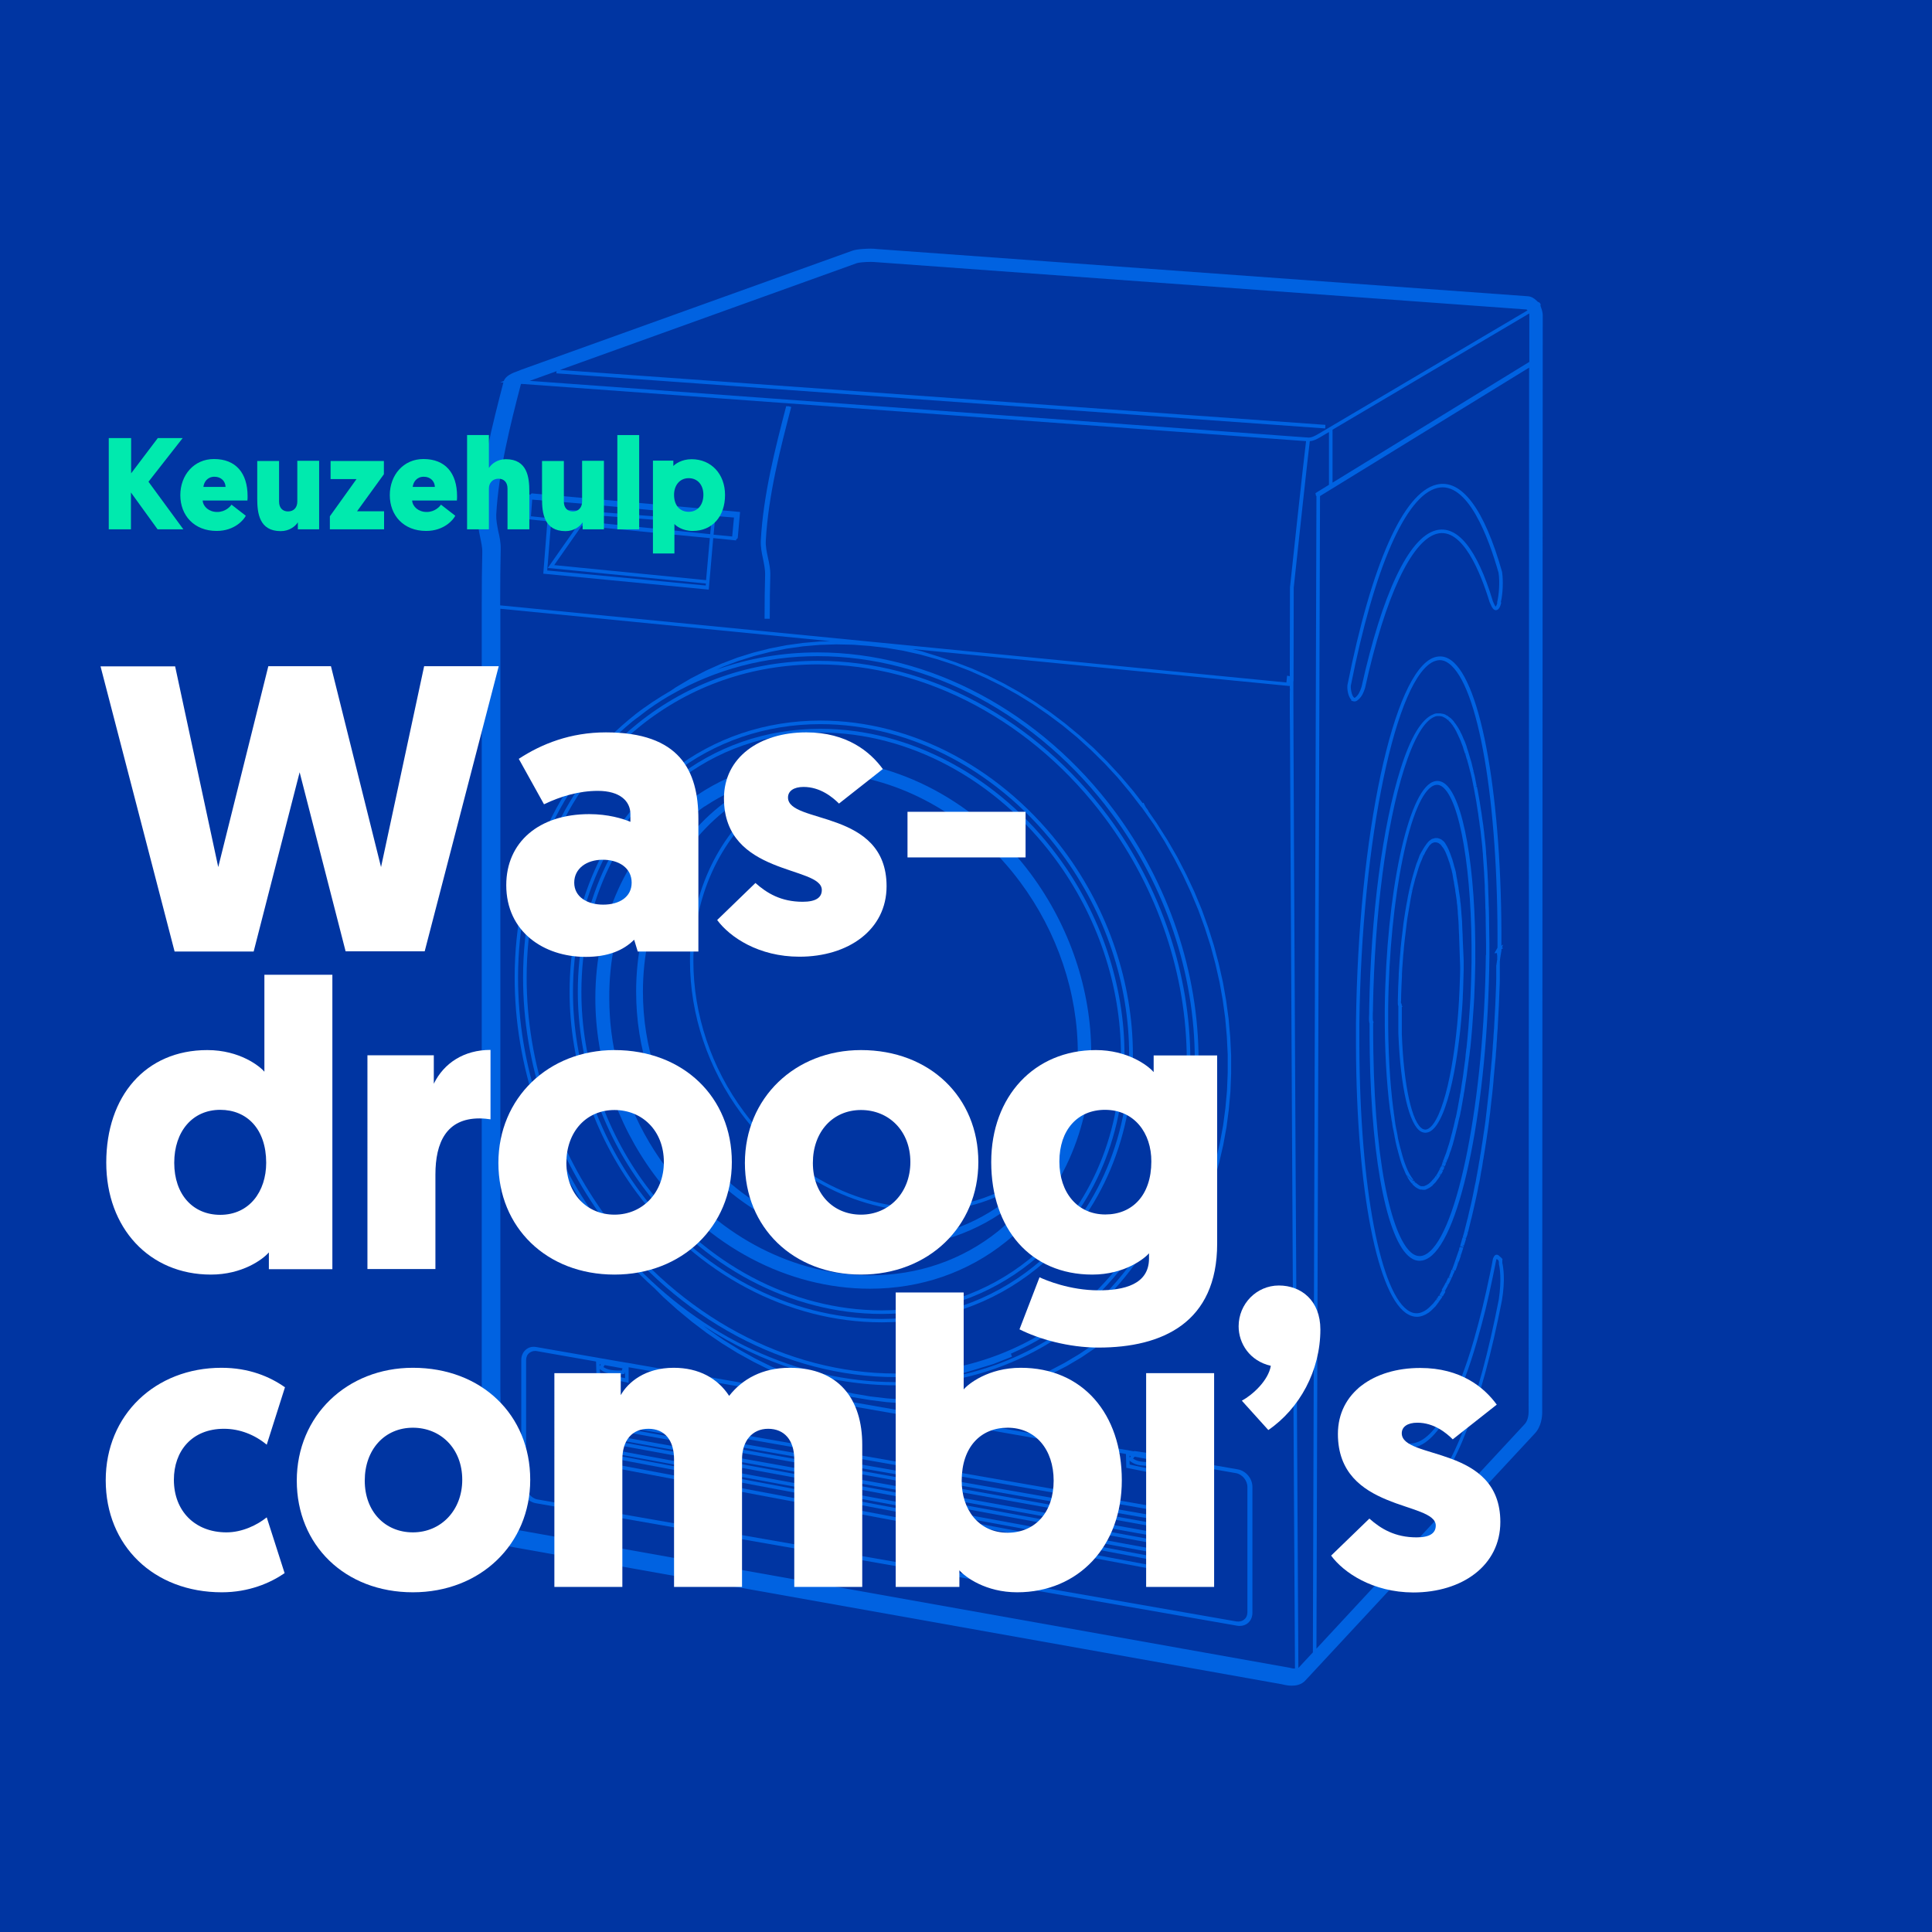
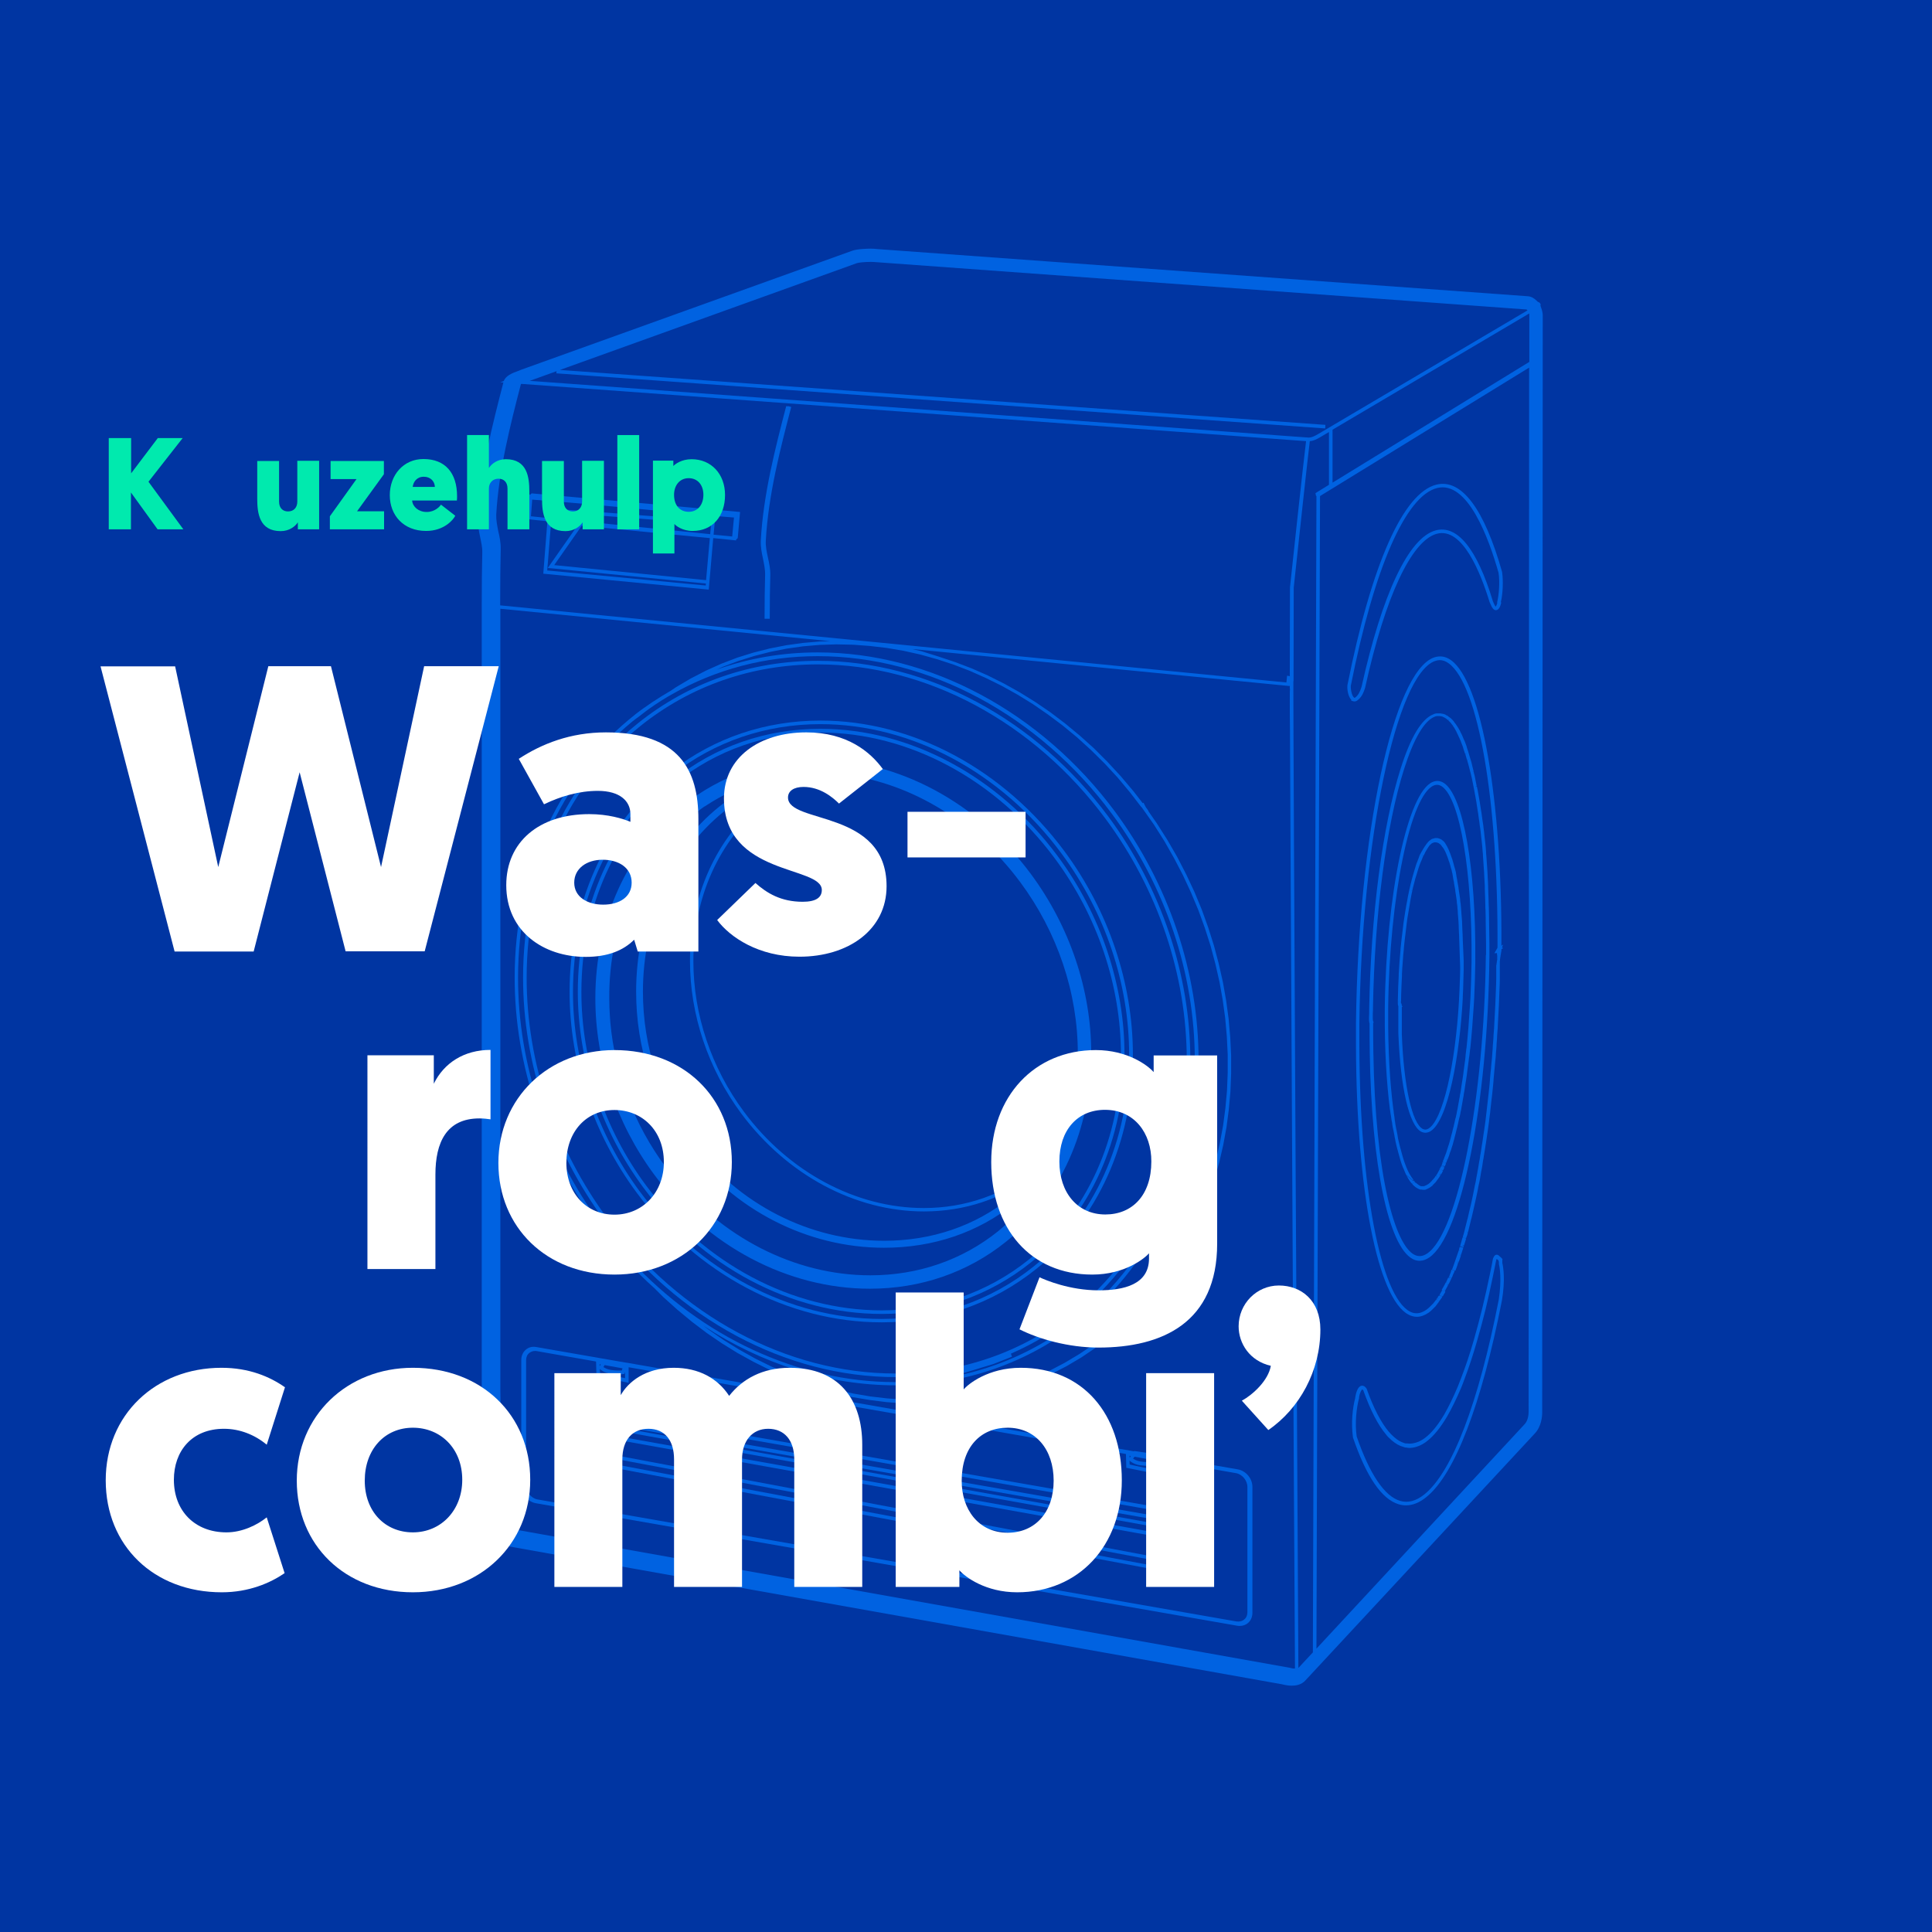
<svg xmlns="http://www.w3.org/2000/svg" version="1.1" x="0px" y="0px" viewBox="0 0 1080 1080" style="enable-background:new 0 0 1080 1080;" xml:space="preserve">
  <style type="text/css">
	.st0{fill:#0035A2;}
	.st1{fill:#0062E1;}
	.st2{fill:#00EAAE;}
	.st3{fill:#FFFFFF;}
</style>
  <g id="achtergrond">
</g>
  <g id="illustratie">
</g>
  <g id="keuzehulp">
    <rect class="st0" width="1080" height="1080" />
    <g>
      <path class="st1" d="M303.7,320.7l92.5,8.9l2.5-28.8l11.8,1.2v0l1,0.1l0-0.5l0.9-0.8l1.3-14.6l-116.5-10.4l-0.8,0.7l-0.8-0.1    l-1.1,13.8l11.5,1.2L303.7,320.7z M305.9,318.9l2.2-27.3l15.2,1.5l-17.1,24.4l88.4,8.7l-0.1,1.1L305.9,318.9z M397,298.6    l-88.7-8.9l0.3-3.4c29.1,2,81,6.1,88.9,6.8L397,298.6z M297.5,279.3c21,1.5,43.9,3.7,66.1,5.8c17.2,1.6,33.4,3.2,46.7,4.2l-1,10.6    l-10.4-1l0.7-7.6l-1-0.1c-0.6,0-59.8-4.8-90.9-6.9l-1-0.1l-0.4,5.4l-9.5-1L297.5,279.3z M394.7,324.3l-84.9-8.4l15.4-22l71.6,6.9    L394.7,324.3z" />
      <path class="st1" d="M692,821.4l-44.9-7.8l0.2-0.5l-13.3-2l-0.1,0.2l-282.7-49.4l0,0l-2-0.3l-49.4-8.6c-2.2-0.4-4.3,0.1-5.9,1.5    c-1.6,1.4-2.5,3.4-2.5,5.7v70.4c0,4.6,3.6,8.9,8.1,9.7l392.2,68.5c0.5,0.1,0.9,0.1,1.4,0.1c1.7,0,3.3-0.6,4.5-1.6    c1.6-1.4,2.5-3.4,2.5-5.7v-70.4C700.1,826.5,696.5,822.2,692,821.4z M695.5,905.3c-1.1,1-2.7,1.3-4.3,1.1l-390.7-68.2    c-3.5-0.6-6.4-4.1-6.4-7.7v-70.1c0-1.7,0.6-3.2,1.8-4.1c0.9-0.7,2-1.1,3.2-1.1c0.3,0,0.7,0,1.1,0.1l33,5.8l0.2,7.4h0l0,0.8l18,3.7    l0-8.7l278,48.5l0.2,7.7l18,3.6l0-4.4l0-3.8l43.3,7.6c3.5,0.6,6.4,4.1,6.4,7.7v70.1C697.3,902.9,696.7,904.4,695.5,905.3z     M631.4,813.8l0.2,0l0.5,0.1l-0.6,1L631.4,813.8z M634.2,814.3l9.9,1.8l-0.4,1.2c-1.2,0-3.7,0.1-6.1-0.3c-2-0.3-3.4-1.1-4.2-1.6    L634.2,814.3z M631.5,818.7l-0.1-2.2c0.3,0.3,2.4,2.1,5.9,2.6c1.8,0.2,3.7,0.3,5,0.3c1.2,0,2,0,2.1,0l0.7,0l0.4-1.2l0,3.5    L631.5,818.7z M335.2,762.6l0.6,0.1l-0.6,1L335.2,762.6z M338,763.1l10,1.8l-0.4,1.2c-1.2,0-3.7,0.1-6.1-0.3    c-2-0.3-3.4-1.1-4.2-1.6L338,763.1z M335.4,767.5l-0.1-2.2c0.3,0.3,2.5,2.1,5.9,2.6c1.8,0.2,3.6,0.3,5,0.3c1.2,0,2.1,0,2.1-0.1    l0.7,0l0.4-1.2l0,3.5L335.4,767.5z" />
      <polygon class="st1" points="647.6,847.7 336,793.3 336,790.2 647.2,844.6 647.2,844.6 647.2,844.6 647.6,842.6 335.1,788.1     334,787.9 334,787.9 334,787.9 334,795 647.2,849.7   " />
      <polygon class="st1" points="647.2,872.6 647.2,872.6 647.2,872.6 647.6,870.7 334,811.6 334,811.6 334,811.6 334,818.8     647.2,877.7 647.6,875.8 336,817.1 336,814   " />
      <path class="st1" d="M647.6,852L334,795.8v1.2h0v5.9l314.5,56.4V853h-1L647.6,852z M336,801.2v-3.1l310.5,55.6v3.1L336,801.2z" />
-       <path class="st1" d="M647.6,861.3l-312.5-57.4l-1.2-0.2v1.2h0v5.9l313.3,57.6l1.2,0.2v-6.3h-1L647.6,861.3z M336,809.2v-3.1    l310.5,57v3.1L336,809.2z" />
      <path class="st1" d="M427.7,321.6c-0.2,7.1-0.3,14.8-0.3,24.3l2,0c0,0,0,0,0,0l0.9,0c0-9.8,0.1-17.3,0.3-24.3    c0.1-3.5-0.6-6.7-1.3-9.8c-0.7-3.3-1.4-6.4-1.2-9.7c1.4-25.5,8.2-51.6,14.2-74.6l-1.9-0.5c0,0.1,0,0.1-0.1,0.2l-0.8-0.2    c-6,23.1-12.8,49.3-14.2,75c-0.2,3.6,0.5,7,1.2,10.2C427.1,315.3,427.8,318.4,427.7,321.6z" />
      <path class="st1" d="M756.1,391.9c0.3,0.1,0.6,0.2,1,0.2c0.5,0,1.1-0.1,1.7-0.6c2.4-1.7,3.5-4.5,4.3-7    c11.2-50.8,25.8-82.1,40-86.1c14.5-4,24.7,22.2,29.6,38.2l0.6,1.3c0,0.1,0.1,0.1,0.1,0.2c0.5,1.3,1.5,3.1,2.9,3    c1.6-0.1,2.4-2.2,2.8-3.8l0.1-0.3l-0.2-0.5c1.1-4.6,1.4-11.7,0.7-16.6l0-0.1c-10-35.4-22.7-52.3-36.7-48.9    c-18.6,4.6-36.3,44.4-49.8,112.2l0,0.1c-0.2,2.8,0.6,6.4,2.2,8l-0.1,0.4L756.1,391.9z M755.1,383.4c13.1-66,30.7-106.3,48.3-110.6    c17-4.2,28.8,27.9,34.3,47.4c0.8,5.3,0.2,12.3-0.7,16.1l-0.1,0.3l0.1,0.5c-0.4,1.4-0.8,1.9-0.9,2c-0.2-0.1-0.5-0.6-1-1.7    c0-0.1-0.1-0.1-0.1-0.2l-0.5-1.2c-8.8-29.2-19.9-42.8-32-39.5c-15.1,4.2-29.8,35.3-41.4,87.5c-1,3.1-2,4.8-3.5,5.9    c-0.2,0.1-0.3,0.2-0.4,0.2l-0.2-0.1C756,389.4,755,386.3,755.1,383.4z" />
      <path class="st1" d="M839.8,706c0-0.1,0-0.2,0-0.3v0c0-0.2,0-0.4,0-0.6l0-0.1c0-0.2,0-0.3,0-0.5l0.1-0.6l-0.3-0.4    c-0.1-0.1-0.7-0.8-1.4-1.3c-0.6-0.7-1.2-0.8-1.6-0.8c-0.4,0-1,0.2-1.5,1.1l-0.1,0.2c-0.1,0.2-0.2,0.4-0.3,0.6l-0.1,0.2    c-0.6,3.2-1.2,6.4-1.9,9.5c-1.3,6.2-2.6,12.2-4,17.9c-1.5,6.1-3.1,12.2-4.8,18.1c-2.2,7.7-4.6,14.8-7,21c-0.6,1.6-1.3,3.3-1.9,4.9    c-2.5,6-5.1,11.3-7.6,15.7c-3.5,5.9-7.1,10.4-10.7,13.1c-0.8,0.6-1.5,1.1-2.3,1.5c-0.8,0.5-1.7,0.9-2.8,1.2    c-1.3,0.4-2.5,0.6-3.7,0.6c-0.4,0-0.8-0.1-1.2-0.1l-0.2,0c-0.1,0-0.3,0-0.4,0c-0.1,0-0.2,0-0.3,0c-0.5-0.1-1.1-0.3-1.8-0.6    c-0.1,0-0.2-0.1-0.3-0.1c-2-0.8-3.9-2.3-5.9-4.3c-0.1-0.1-0.1-0.1-0.2-0.2l-0.1-0.1c-0.2-0.2-0.4-0.5-0.7-0.8l-0.4-0.4    c-4.4-5.2-8.6-13.3-12.4-24l-0.1-0.2c0-0.1-0.1-0.1-0.1-0.1c-0.1-0.1-0.1-0.2-0.2-0.3l-0.2-0.2c0,0,0,0,0,0l-0.1-0.1    c-0.9-1-1.9-1-2.4-0.8c-2.2,0.6-3,4.7-3.3,6.4l0,0.2l0,0.1c-1.5,5.5-2.4,14.3-1.3,21.9l0,0.2c7.5,22,16.1,34.6,25.6,37.4    c1.3,0.4,2.7,0.6,4,0.6c3.8,0,7.6-1.5,11.4-4.6c15.9-12.7,30.9-51.7,42.3-110C841.5,715.4,840.4,708.6,839.8,706L839.8,706z     M837.8,726.6c-11.3,57.8-26.1,96.4-41.6,108.8c-4.6,3.7-9.2,4.9-13.5,3.6c-8.7-2.5-17.1-15-24.3-36c-1.1-7.5-0.1-16.1,1.3-21.3    l0.1-0.3l-0.1-0.2c0.5-3.1,1.5-4.4,1.8-4.5c0,0,0.2,0.1,0.4,0.3l0.2,0.2c0,0.1,0.1,0.1,0.1,0.2c0,0,0,0,0,0.1    c3.9,10.9,8.1,19.1,12.7,24.5l0.3,0.4c0.2,0.3,0.5,0.6,0.8,0.9c0.1,0.1,0.1,0.1,0.2,0.2l0.1,0.1c2.2,2.2,4.4,3.8,6.6,4.7    c0.1,0,0.2,0.1,0.3,0.1c0.8,0.3,1.5,0.5,2.1,0.7c0.2,0,0.4,0.1,0.5,0.1c0.1,0,0.2,0,0.2,0l0.2,0c0.5,0.1,1,0.2,1.5,0.2    c1.4,0,2.8-0.2,4.3-0.7c1.2-0.4,2.2-0.8,3.2-1.4c0.8-0.5,1.7-1,2.5-1.7c3.8-2.9,7.5-7.5,11.2-13.7c2.6-4.5,5.2-9.8,7.8-15.9    c0.7-1.6,1.3-3.3,1.9-4.9c2.4-6.3,4.8-13.5,7-21.2c1.7-5.9,3.4-12.1,4.9-18.2c1.4-5.7,2.7-11.8,4-18c0.6-3,1.3-6.2,1.9-9.4l0,0    c0.1-0.2,0.1-0.3,0.2-0.4l0.1-0.1l0.1,0.1l0.2,0.1c0.3,0.2,0.5,0.4,0.7,0.6l0,0.2l0.1,0.2l0,0.2l0.1,0.2c0,0.1,0,0.1,0,0.2l0,0.2    l0,0.2c0,0.1,0,0.1,0,0.3l0,0.1l0,0.1l0,0.1C838.4,708.7,839.5,715.3,837.8,726.6z" />
      <polygon class="st1" points="790.2,659.7 789.9,659.9 790,659.9   " />
      <polygon class="st1" points="805.7,651.6 806.6,652 805.6,651.7 806.5,652.1 805.6,651.8 805.5,652 806.4,652.5 805.5,652.1     804.8,653.5 805.7,653.9 806.7,654.2 807.4,652.7 806.5,652.2 807.5,652.6 807.5,652.5 806.6,652 807.6,652.3 806.7,651.9     807.6,652.2 807.7,652.1 806.8,651.7 805.8,651.3   " />
      <polygon class="st1" points="805.9,651.2 806.8,651.7 807.7,651.9 808.3,650.5 807.4,650.2 806.5,649.9   " />
      <path class="st1" d="M781.7,578c1.2,30.1,6,51,12.7,54.6c0.8,0.4,1.6,0.6,2.4,0.6c0.9,0,1.9-0.3,2.8-0.8c10-6,16.4-42.8,18.1-74.4    l0-0.8l0,0c0.1-2.7,0.3-5.4,0.3-8l0-0.1c0.1-2.4,0.1-4.6,0.2-6.8l0,0l0-1.4l0-0.3l0-0.6l0,0l0-1.1l0,0l0-1l0,0l0-1l0,0l-0.5-11.5    c0-1.1-0.1-2.2-0.1-3.2l-0.1-1.8c0-0.8-0.1-1.6-0.1-2.4c0-0.8-0.1-1.6-0.1-2.4l0-0.4c-0.1-0.9-0.1-1.7-0.2-2.6    c-0.1-0.8-0.1-1.6-0.2-2.4l0-0.3c-0.1-0.8-0.1-1.7-0.2-2.5c-0.1-0.8-0.1-1.5-0.2-2.3l-0.1-0.5c-0.1-0.7-0.2-1.5-0.2-2.2    c-0.1-0.7-0.2-1.4-0.3-2l-0.1-0.7c-0.1-0.7-0.2-1.3-0.3-2c-0.1-0.5-0.2-1.1-0.2-1.6l-0.2-1.1c-0.1-0.6-0.2-1.2-0.3-1.7    c-0.1-0.4-0.2-0.9-0.2-1.3l-0.3-1.5c-0.1-0.4-0.2-0.8-0.2-1.3l0-0.1c-0.1-0.4-0.2-0.7-0.2-1.1l0-0.2c-0.1-0.4-0.2-0.8-0.3-1.2    c-0.1-0.4-0.2-0.7-0.3-1.1l-0.1-0.3c-0.1-0.2-0.1-0.5-0.2-0.7l-0.1-0.3c-0.1-0.4-0.2-0.8-0.3-1.2l-0.6-2.1    c-0.1-0.4-0.2-0.8-0.4-1.2l-0.6-1.7c-0.1-0.4-0.3-0.7-0.4-1.1l-0.6-1.5c-0.1-0.3-0.3-0.6-0.4-0.9l-0.7-1.4    c-0.1-0.2-0.3-0.5-0.4-0.7l-0.1-0.1c-0.1-0.1-0.1-0.2-0.2-0.4l-0.2-0.3c0-0.1-0.1-0.1-0.1-0.2l-0.2-0.3c-0.1-0.2-0.3-0.3-0.4-0.5    l-0.1-0.1c-0.1-0.1-0.2-0.2-0.3-0.3c0,0,0,0,0,0l-0.1-0.1c-0.1-0.1-0.1-0.1-0.3-0.2l-0.1-0.1c-0.1-0.1-0.3-0.2-0.4-0.3l-0.1-0.1    c-0.1-0.1-0.2-0.2-0.3-0.2c-0.1,0-0.1-0.1-0.2-0.1c-0.1,0-0.2-0.1-0.3-0.1c-0.1,0-0.1-0.1-0.2-0.1c-0.2-0.1-0.3-0.1-0.5-0.2    c-0.1,0-0.2-0.1-0.4-0.1c-0.1,0-0.2-0.1-0.4-0.1c-0.1,0-0.3,0-0.5,0c-0.1,0-0.2,0-0.3,0c-0.1,0-0.3,0-0.5,0c-0.1,0-0.3,0-0.5,0.1    l-0.2,0.1c-0.2,0-0.3,0.1-0.5,0.1l-0.1,0c-0.1,0-0.2,0.1-0.5,0.2l-0.2,0.1c-0.2,0.1-0.4,0.2-0.6,0.4c-0.1,0.1-0.3,0.2-0.5,0.4    c-0.2,0.1-0.3,0.2-0.5,0.4c-0.1,0.1-0.3,0.3-0.4,0.4l-0.3,0.4c-0.1,0.1-0.3,0.3-0.4,0.5l-0.1,0.1c-0.1,0.1-0.2,0.2-0.3,0.4    l-0.1,0.2c-0.1,0.1-0.2,0.3-0.3,0.4c-0.1,0.1-0.2,0.3-0.3,0.4l-1,1.6c-0.1,0.2-0.3,0.5-0.4,0.7c-0.1,0.2-0.2,0.4-0.3,0.5l-0.4,0.7    c-0.1,0.2-0.2,0.4-0.3,0.6l-0.2,0.3c-0.2,0.4-0.4,0.8-0.5,1.2c-0.1,0.2-0.2,0.4-0.2,0.6l-0.6,1.5c-0.2,0.6-0.4,1.2-0.7,1.8    c-0.1,0.2-0.1,0.4-0.2,0.6l-0.5,1.6c-0.2,0.7-0.5,1.5-0.7,2.3l-0.6,2.1c-0.3,0.9-0.5,1.9-0.8,2.9l-0.5,2c-0.3,1.1-0.5,2.2-0.8,3.4    l-0.4,2c-0.3,1.2-0.5,2.5-0.7,3.7l-0.4,2c-0.2,1.4-0.5,2.7-0.7,4.1l-0.3,1.9c-0.2,1.5-0.5,3-0.7,4.6l-0.2,1.7    c-0.2,1.7-0.4,3.4-0.6,5.1l-0.2,1.5c-0.2,1.8-0.4,3.7-0.6,5.6c0,0.3-0.1,0.6-0.1,0.9l0,0.6c-0.2,1.9-0.3,3.9-0.5,5.8l-0.1,1.4    c-0.1,2-0.3,4-0.4,6.2l0,1.1c-0.1,2.1-0.2,4.3-0.3,6.5l0,0.3c-0.1,2.6-0.1,5.1-0.2,7.5l1,0l-1,0.1l0,0.1c0,0.8,0,1.5,0.3,2.3    l0,0.1l0,1.9l0,0l0,0.3l0,0.2l0,0.4l0,0l0,0.2l0,0.1l0,0.4l0,0.1l0,0.4l0,0.1l0,0.4l0,0.1l0,0.4l0,0.2l0,0.3l0,0.2c0,0,0,0,0,0.1    l0,0.3l0,0.1l0,0.3l0,0.2c0,0,0,0.1,0,0.1l0,0.2l0,0.2c0,0,0,0,0,0.1l0,0.2l0,0.1c0,0,0,0.1,0,0.1c0,0,0,0,0,0.1l0,0.2l0,0.1    c0,0,0,0.1,0,0.1l0,0.3l0,0.2l0,0.3l0,0.2l0,0.3l0,0.1c0,0.1,0,0.1,0,0.2l0,0.2l0,0.1c0,0.1,0,0.1,0,0.2l0,0.2l0,0.1    c0,0.1,0,0.1,0,0.2l0,0.2l0,0.1c0,0.1,0,0.1,0,0.2l0,0.2l0,0.1c0,0.1,0,0.1,0,0.2l0,0.2l0,0.1c0,0.1,0,0.1,0,0.2l0,0.2l0,0.1    c0,0.1,0,0.1,0,0.2l0,0.1l0,0.1c0,0.1,0,0.2,0,0.2c0,0,0,0,0,0l0,0.1l0,0.1c0,0.1,0,0.2,0,0.2l0,0l0,0.1l0,0.4l0,0l0,0.4l0,0    L781.7,578z M783.2,559.7c0-2.4,0.1-4.9,0.2-7.5l0-0.3c0.1-2.2,0.2-4.3,0.3-6.4l0-1.1c0.1-2,0.2-4.1,0.4-6.1l0.1-1.4    c0.1-2,0.3-3.9,0.5-5.8l0.1-1.5c0.2-1.9,0.4-3.7,0.6-5.5l0.2-1.5c0.2-1.7,0.4-3.4,0.6-5.1l0.2-1.7c0.2-1.6,0.4-3.1,0.7-4.6    l0.3-1.8c0.2-1.4,0.5-2.8,0.7-4.1l0.3-1.9c0.2-1.3,0.5-2.5,0.7-3.7l0.4-1.8l-1-0.2l1,0.1c0.2-1.1,0.5-2.2,0.8-3.3l0.5-1.9    c0.2-1,0.5-1.9,0.8-2.8l0.6-2c0.2-0.8,0.5-1.5,0.7-2.3l0.5-1.5c0.1-0.2,0.1-0.4,0.2-0.5c0.2-0.6,0.4-1.2,0.7-1.8l0.6-1.4    c0.1-0.2,0.2-0.4,0.2-0.6c0.2-0.4,0.3-0.7,0.5-1.1l0.1-0.2l-0.9-0.4l1,0.3l0.6-1.2c0.1-0.2,0.2-0.3,0.2-0.5    c0.1-0.2,0.3-0.4,0.4-0.7l0.9-1.5c0.1-0.1,0.1-0.2,0.2-0.3c0.1-0.1,0.2-0.2,0.2-0.3l0.1-0.2c0.1-0.1,0.2-0.2,0.2-0.3l0.1-0.1    c0.1-0.1,0.2-0.3,0.3-0.4l0.1-0.2c0.1-0.1,0.1-0.2,0.2-0.2c0.1-0.1,0.2-0.2,0.2-0.2c0.1-0.1,0.2-0.2,0.4-0.3l0.1-0.1    c0.1-0.1,0.2-0.2,0.3-0.3c0.1-0.1,0.2-0.1,0.4-0.2l0.2-0.1c0.1,0,0.1-0.1,0.3-0.1c0.1,0,0.2-0.1,0.3-0.1l0.3-0.1    c0.1,0,0.1,0,0.2,0c0.1,0,0.1,0,0.2,0l0.4,0c0.1,0,0.1,0,0.2,0l0.1,0c0.1,0,0.1,0.1,0.2,0.1c0,0,0.1,0,0.1,0l0.1,0    c0.1,0,0.2,0.1,0.3,0.1l0.5,0.2c0.1,0,0.1,0.1,0.2,0.1l0.1,0.1c0.1,0.1,0.2,0.2,0.3,0.2l0.5,0.4c0.1,0.1,0.1,0.1,0.2,0.2l0.1,0.1    c0.1,0.1,0.2,0.3,0.3,0.4l0.5,0.7c0.1,0.1,0.1,0.2,0.2,0.2l0.1,0.1c0.1,0.2,0.2,0.4,0.4,0.6l0.7,1.3c0.1,0.3,0.3,0.5,0.4,0.8    l0.6,1.5c0.1,0.3,0.3,0.7,0.4,1l0.6,1.7c0.1,0.4,0.2,0.8,0.4,1.1l0.6,2c0.1,0.4,0.2,0.8,0.3,1.2l0.1,0.4c0.1,0.2,0.1,0.4,0.2,0.6    l0.1,0.3c0.1,0.3,0.2,0.7,0.2,1c0.1,0.4,0.2,0.8,0.3,1.1l0,0.2c0.1,0.4,0.2,0.7,0.2,1.1l0,0.1c0.1,0.4,0.2,0.8,0.2,1.2l0.3,1.5    c0.1,0.4,0.2,0.9,0.2,1.3c0.1,0.6,0.2,1.1,0.3,1.7l0.2,1.1c0.1,0.5,0.2,1,0.2,1.6c0.1,0.6,0.2,1.3,0.3,1.9l0.1,0.7    c0.1,0.7,0.2,1.3,0.3,2c0.1,0.7,0.2,1.5,0.2,2.2l0.1,0.5c0.1,0.7,0.2,1.5,0.2,2.2c0.1,0.8,0.2,1.6,0.2,2.5l0,0.3    c0.1,0.8,0.1,1.6,0.2,2.4c0.1,0.8,0.1,1.7,0.2,2.6l0,0.4c0.1,0.8,0.1,1.6,0.1,2.4c0,0.8,0.1,1.6,0.1,2.4l0.1,1.8    c0,1.1,0.1,2.1,0.1,3.2l0.5,14.6l0,0l0,0.6l0,1.6l0,0c0,2.1-0.1,4.3-0.2,6.7l0,0.1c-0.1,2.8-0.2,5.8-0.4,8.8l0,0.6    c-2.1,37.2-9.2,67.5-17.1,72.2c-1.1,0.7-2.1,0.7-3.2,0.2c-6-3.2-10.6-24-11.7-52.9l0-0.8l0,0l0-0.5l0-0.1l0-0.2c0-0.1,0-0.2,0-0.3    l0,0l0-0.1l0-0.1c0-0.1,0-0.2,0-0.3l0,0l0-0.1l0-0.1c0-0.1,0-0.2,0-0.3l0,0l0-0.1l0-0.1c0-0.1,0-0.2,0-0.3l0-0.1l0-0.1    c0-0.1,0-0.1,0-0.2c0-0.1,0-0.2,0-0.3c0-0.1,0-0.2,0-0.3c0-0.1,0-0.2,0-0.3c0-0.1,0-0.2,0-0.3c0-0.1,0-0.2,0-0.3    c0-0.1,0-0.1,0-0.2c0-0.1,0-0.2,0-0.3c0-0.1,0-0.2,0-0.2c0-0.1,0-0.2,0-0.3c0-0.1,0-0.2,0-0.2c0-0.1,0-0.2,0-0.3    c0-0.1,0-0.1,0-0.2c0-0.1,0-0.2,0-0.3c0-0.1,0-0.2,0-0.2c0-0.1,0-0.2,0-0.3c0-0.1,0-0.1,0-0.2c0-0.1,0-0.2,0-0.3    c0-0.1,0-0.1,0-0.2c0-0.1,0-0.2,0-0.3l0-0.2c0-0.1,0-0.2,0-0.4l0-0.2c0-0.1,0-0.2,0-0.3l0-0.2c0-0.1,0-0.2,0-0.4l0-0.2    c0-0.1,0-0.2,0-0.3l0-0.2c0-0.1,0-0.2,0-0.3l0-0.1l0-0.5l0-0.1l0-0.3l0-1.8l0,0l0-0.7l0,0l0-0.3l0.4-0.2l-0.3-0.4l-0.2-0.4l0-0.9    l-0.3,0.1c-0.1-0.4-0.1-0.8-0.1-1.2V559.7z M782.7,576.9l-0.2,0l-0.1,0L782.7,576.9z" />
      <path class="st1" d="M791.3,661l0.5,0.4c0,0,0,0,0,0L791.3,661L791.3,661z" />
      <path class="st1" d="M804.7,653.7l0.9,0.5l-0.9-0.4l-0.8,1.5l-0.3,0.5l0,0l-0.2,0.4c-0.1,0.1-0.1,0.2-0.2,0.3l-0.5,0.7l0.8,0.6    l-0.9-0.5l0.8,0.6l-0.5-0.3l-0.3-0.3l-0.1,0.1l0,0l-0.2,0.3l0,0l0,0.1c-0.1,0.1-0.2,0.2-0.2,0.3l-0.3,0.4c0,0.1-0.1,0.1-0.2,0.2    l-0.1,0.1c0,0,0,0.1-0.1,0.1l-0.2,0.3c-0.1,0.1-0.2,0.2-0.3,0.3l-0.2,0.2c-0.1,0.1-0.1,0.1-0.2,0.2c0,0.1-0.1,0.1-0.1,0.2    l-0.3,0.3c-0.1,0.1-0.3,0.2-0.4,0.4l-0.2,0.2c-0.1,0.1-0.1,0.1-0.2,0.2c0,0,0,0,0,0l-0.5,0.4v0c-0.2,0.2-0.4,0.3-0.7,0.5    c-0.3,0.2-0.6,0.3-0.9,0.5l-0.3,0.1l0,0c-0.1,0-0.1,0-0.2,0.1l-0.2,0.1c-0.1,0-0.2,0.1-0.3,0.1l-0.3,0.1c-0.1,0-0.2,0-0.2,0    l-0.2,0c-0.1,0-0.1,0-0.1,0l-0.2,0l-0.1,0l-0.1,0c-0.1,0-0.1,0-0.2,0c-0.1,0-0.1,0-0.2,0c0,0,0,0-0.1,0l-0.3-0.1c0,0,0,0,0,0    l-0.1,0c-0.1,0-0.1-0.1-0.2-0.1c-0.1,0-0.1,0-0.2-0.1l-0.5-0.3l0,0c-0.1,0-0.1-0.1-0.1-0.1l-0.6-0.4l0,0l-1.1-0.9l-0.7,0.7    l0.6-0.7l0,0l0,0l0,0l0,0l-0.1-0.1c0,0-0.1-0.1-0.1-0.1l-0.3-0.3l-0.1,0.1l0.5,0.4l0,0l-0.5-0.4l-0.6,0.5l0.6-0.6l-0.1-0.1    l-0.6,0.5l0.5-0.5l-0.1-0.1l0,0l0,0l-0.1,0l0,0l0.1,0.1l0.1,0l0.2-0.2l0,0l-0.1-0.1l0,0l-0.2-0.3l-0.3,0.2l0.3,0.3l0,0l-0.3-0.3    l-0.5,0.4l0.5-0.4l0,0l-0.5,0.4l0.4-0.4l-3.7-3l0,0.1c0.1,0.2,0.2,0.3,0.2,0.4l0.1,0.1c0.2,0.4,0.4,0.7,0.6,1.1l0.1,0.2    c0.1,0.1,0.2,0.3,0.3,0.4c0.3,0.6,0.7,1.1,1.1,1.6c0,0,0.1,0.1,0.1,0.1l0.1,0.1c0,0.1,0.1,0.1,0.1,0.1l0.4,0.5l0.8-0.6l-0.7,0.7    c0,0,0.1,0.1,0.1,0.1l0.3,0.4c0,0,0.1,0.1,0.1,0.1c0,0,0,0,0,0l1.3,1.1v0l0.6,0.4c0.1,0,0.1,0.1,0.2,0.1l0.1,0.1    c0.1,0,0.1,0.1,0.2,0.1l0.6,0.3c0.1,0,0.2,0.1,0.3,0.1l0.1,0.1c0.1,0,0.2,0.1,0.3,0.1l0.6,0.1c0.1,0,0.2,0,0.3,0l0.2,0    c0.1,0,0.2,0,0.4,0.1l0.1,0l0.1,0c0,0-0.1,0-0.1,0l0.3,0h0c0.1,0,0.3,0,0.4,0l0.2,0c0.1,0,0.2,0,0.3,0l0.2,0l0,0l0.2-0.1    c0.2,0,0.3-0.1,0.5-0.2l0.2-0.1c0.1,0,0.1,0,0.2-0.1l0.3-0.1l0,0c0.4-0.2,0.8-0.4,1.1-0.6c0.4-0.2,0.7-0.5,1.1-0.8l0.5-0.3v-0.2    c0,0,0,0,0,0l0.3-0.3c0.2-0.2,0.4-0.3,0.5-0.5l0.3-0.3c0.1-0.1,0.1-0.2,0.2-0.2l0.3-0.3c0.1-0.1,0.2-0.3,0.4-0.5l0.3-0.4    c0.1-0.1,0.1-0.2,0.2-0.3l0.3-0.4c0.1-0.1,0.2-0.3,0.3-0.4l0.1-0.1l0,0l0.1-0.2l0,0l0.3-0.4c0.1-0.1,0.1-0.2,0.2-0.3l0.2-0.4    c0.1-0.1,0.1-0.2,0.3-0.4l0.1-0.1l-0.8-0.5l0.9,0.4c0,0,0.1-0.1,0.1-0.1l-0.6-0.3l-0.3-0.2l0.9,0.4l-0.8-0.5l0.9,0.4l0.1-0.2l0,0    l0-0.1l-0.2-0.1l-0.6-0.4l0.9,0.4l0.7-1.3l0.2-0.5l-0.9-0.5l0.9,0.4l0-0.1l-0.9-0.4l0.9,0.3l-0.9-0.5l-1-0.3L804.7,653.7z     M792.4,661.9L792.4,661.9L792.4,661.9L792.4,661.9z M804,656l0.3,0.1l0.2,0.1L804,656z" />
      <path class="st1" d="M807.3,437.8c-2.1-1.4-4.2-1.6-6.4-0.7c-14,5.8-26,62.4-26.8,126.3l0,2.8c-0.1,19.8,0.9,38.5,2.9,54.2    l0.1,0.4c0.1,1.1,0.3,2.2,0.5,3.3l0.1,0.7c0.1,1,0.3,2,0.5,2.9l0.1,0.9c0.1,0.9,0.3,1.8,0.5,2.7l0.2,0.9c0.2,0.9,0.3,1.7,0.5,2.6    l0.1,0.7c0.2,0.9,0.4,1.8,0.5,2.6c0.3,1.2,0.5,2.3,0.8,3.4l0.5,1.8c0.1,0.3,0.1,0.6,0.2,0.8l0.5,1.8c0.1,0.4,0.2,0.7,0.3,1.1    l0.4,1.4c0.1,0.4,0.3,0.9,0.4,1.3l0.4,1.2c0.2,0.4,0.3,0.8,0.5,1.3l0.1,0.3c0.1,0.1,0.1,0.3,0.2,0.4l0.2,0.4    c0.2,0.4,0.3,0.8,0.5,1.2l0.1,0.3c0.1,0.1,0.1,0.3,0.2,0.4l0.1,0.3c0.2,0.4,0.3,0.7,0.5,1.1l0.1,0.2l3.7,3l0.3-0.3    c-0.3-0.4-0.6-0.9-1-1.4c-0.1-0.1-0.1-0.2-0.2-0.3l-0.2-0.3c-0.2-0.3-0.4-0.6-0.6-1l-0.1-0.1c-0.1-0.1-0.1-0.3-0.2-0.4l-0.2-0.4    c-0.2-0.3-0.3-0.6-0.5-1l-0.1-0.2c-0.1-0.1-0.1-0.3-0.2-0.4l-0.1-0.3c-0.2-0.4-0.3-0.7-0.5-1.1l-0.4-1.1c-0.2-0.4-0.3-0.8-0.5-1.3    l-0.4-1.1c-0.1-0.4-0.3-0.9-0.4-1.3l-0.4-1.3c-0.1-0.3-0.2-0.7-0.3-1.1l-0.5-1.8c-0.1-0.3-0.1-0.5-0.2-0.8l-0.5-1.8    c-0.3-1.1-0.5-2.2-0.8-3.3c-0.2-0.8-0.4-1.7-0.5-2.6l-0.1-0.7c-0.2-0.8-0.3-1.7-0.5-2.5l-0.2-0.9c-0.2-0.9-0.3-1.8-0.5-2.7    l-0.1-0.9c-0.2-1-0.3-1.9-0.4-2.9l-0.1-0.7c-0.2-1.1-0.3-2.1-0.4-3.2l-0.1-0.4c-2-15.4-3-33.8-2.9-53.2l0-3.5    c0.7-62,12.4-119,25.5-124.4c1.5-0.6,3-0.5,4.5,0.5c10.2,6.9,17.1,48.3,16.6,98.4l0,0c-0.1,6.3-0.3,12.9-0.6,19.5    c-0.1,1.6-0.2,3.3-0.3,5c-0.5,7.9-1.1,15.7-1.9,23.2l-0.1,0.5c-0.1,1.2-0.3,2.3-0.4,3.5l-0.1,1.3c-0.1,1.1-0.2,2.1-0.4,3.1    l-0.2,1.6c-0.1,1-0.3,1.9-0.4,2.9l-0.2,1.7c-0.1,0.9-0.3,1.8-0.4,2.8l-0.3,1.8c-0.1,0.9-0.3,1.8-0.4,2.6l-0.3,2.1    c-0.1,0.7-0.2,1.4-0.4,2.2c-0.1,0.4-0.2,0.9-0.2,1.3l-0.1,0.5c-0.2,1.3-0.5,2.7-0.7,3.9l-0.1,0.5c-0.1,0.6-0.2,1.2-0.3,1.8    c-0.1,0.4-0.2,0.9-0.3,1.3l-0.2,1.2c-0.1,0.5-0.2,1-0.3,1.4c-0.1,0.5-0.2,1.1-0.4,1.6l-0.1,0.3c-0.1,0.6-0.3,1.3-0.4,1.9    c-0.1,0.6-0.3,1.1-0.4,1.7l0,0.1c-0.2,0.6-0.3,1.3-0.5,1.9c-0.1,0.6-0.3,1.1-0.4,1.7c-0.2,0.6-0.3,1.2-0.5,1.8    c-0.1,0.5-0.3,1.1-0.4,1.6c-0.2,0.6-0.3,1.2-0.5,1.8c-0.1,0.5-0.3,0.9-0.4,1.4c-0.2,0.6-0.4,1.2-0.6,1.8l-0.1,0.4    c-0.1,0.3-0.2,0.6-0.3,0.9c-0.2,0.6-0.4,1.3-0.6,1.9l-0.7,1.8c-0.2,0.5-0.4,0.9-0.5,1.4l-0.7,1.7l0.9,0.4l-1-0.3l0.9,0.4l-1-0.3    l-0.1,0.3l0.9,0.4l1,0.3l0.2-0.4l-0.9-0.4l1,0.3l0.6-1.6l-0.9-0.4l1,0.3c0.2-0.5,0.4-0.9,0.6-1.5l0.3-0.8c0.1-0.2,0.1-0.4,0.2-0.6    l0.1-0.4c0.2-0.6,0.4-1.3,0.7-1.9c0.1-0.3,0.2-0.6,0.3-0.9l0.1-0.4c0.2-0.6,0.4-1.2,0.6-1.8c0.1-0.5,0.3-0.9,0.4-1.5    c0.2-0.6,0.3-1.2,0.5-1.8c0.1-0.5,0.3-1.1,0.4-1.6c0.2-0.6,0.3-1.2,0.5-1.9c0.1-0.6,0.3-1.1,0.4-1.7c0.2-0.6,0.3-1.3,0.5-1.9    l0-0.1c0.1-0.6,0.3-1.1,0.4-1.7c0.1-0.6,0.3-1.3,0.4-1.9l0.1-0.3c0.1-0.5,0.2-1.1,0.4-1.6c0.1-0.5,0.2-1,0.3-1.4l0.2-1.2    c0.1-0.4,0.2-0.9,0.3-1.3c0.1-0.6,0.2-1.2,0.3-1.8l0.1-0.5c0.2-1.3,0.5-2.6,0.7-4l0.1-0.5c0.1-0.4,0.2-0.9,0.2-1.3    c0.1-0.7,0.2-1.4,0.4-2.2l0.3-2.1c0.1-0.9,0.3-1.8,0.4-2.6l0.3-1.8c0.1-0.9,0.3-1.8,0.4-2.8l0.2-1.7c0.1-1,0.3-1.9,0.4-2.9    l0.2-1.6c0.1-1,0.3-2.1,0.4-3.1l0.2-1.3c0.1-1.2,0.3-2.3,0.4-3.5l0.1-0.5c0.8-7.6,1.4-15.4,1.9-23.4c0.1-1.6,0.2-3.3,0.3-4.9    c0.3-6.6,0.5-13.2,0.6-19.5l0-1.8l0,0C825.1,485.4,818,445.1,807.3,437.8z" />
      <polygon class="st1" points="790.7,660.5 790.8,660.3 790.7,660.2 790.5,660.4   " />
      <path class="st1" d="M811.2,710.6c-0.1,0.2-0.2,0.4-0.2,0.6l-0.4,1c-0.1,0.2-0.2,0.4-0.2,0.6l-0.4,0.9l0.9,0.4l-1-0.3l-0.1,0.1    l0.9,0.4l-1-0.3l-0.1,0.1l0.9,0.5l-1-0.3l-0.8,1.8c-0.1,0.2-0.2,0.4-0.3,0.6l-0.1,0.1l0.9,0.4l-1-0.3l-0.5,1    c-0.2,0.3-0.3,0.6-0.5,0.9l-0.5,0.9c-0.1,0.2-0.2,0.3-0.3,0.5l-0.5,0.9l0.9,0.5l0.9,0.4l-0.9-0.5l0.9,0.4l0.3-0.6l-0.9-0.5    l0.9,0.4c0.1-0.2,0.2-0.4,0.3-0.6l0.5-0.9c0.2-0.3,0.3-0.6,0.5-1l0.2-0.4l-0.9-0.4l1,0.3l0.2-0.3l-0.9-0.4l0.9,0.3l0.2-0.3    c0.1-0.2,0.2-0.4,0.3-0.6l1.1-2.4l-0.9-0.4l1,0.3l0.4-0.9c0.1-0.2,0.2-0.4,0.2-0.6l0.4-0.9c0.1-0.2,0.2-0.4,0.3-0.6l0.4-1    l-0.9-0.4l-1-0.2L811.2,710.6z" />
      <path class="st1" d="M839.3,528.7c0.4-81.9-11.1-147.4-28.1-159.6c-3-2.2-6.2-2.7-9.5-1.6c-22.9,7.9-42.4,99.5-43.7,204.2l0,3.7    c0,3.2,0,6.4,0,9.6c0.3,80.7,12.1,140.9,29.4,149.9c1.5,0.8,3.1,1.2,4.6,1.2c2.2,0,4.4-0.8,6.6-2.3c0.7-0.5,1.3-1,1.9-1.6l0.2-0.2    c0.1-0.1,0.1-0.1,0.2-0.2l0.1-0.1c0.1-0.1,0.1-0.1,0.2-0.2l0.3-0.3c0.3-0.3,0.7-0.7,1-1l0.1-0.1c0,0,0-0.1,0.1-0.1    c0,0,0-0.1,0-0.1l0.1-0.1c0.1-0.1,0.1-0.2,0.2-0.3c0.1-0.1,0.1-0.1,0.2-0.2l0.4-0.6c0.2-0.3,0.5-0.6,0.7-0.9l0.2-0.3l-0.8-0.6    l0.8,0.5l0.1-0.1c0.1-0.1,0.2-0.3,0.3-0.4c0.1-0.1,0.1-0.2,0.2-0.3l0.4-0.5c0.2-0.3,0.4-0.6,0.6-0.9l0.1-0.2l-0.8-0.5l0.9,0.4    l0.1-0.2l-0.8-0.5l0.9,0.4l0.1-0.1c0.1-0.2,0.2-0.4,0.3-0.5c0.1-0.1,0.1-0.3,0.2-0.4l0.3-0.5c0.2-0.3,0.4-0.6,0.5-0.9l0.1-0.1    l-0.9-0.5l-0.9-0.4c-0.2,0.3-0.3,0.6-0.5,0.9l-0.3,0.5c-0.1,0.1-0.1,0.2-0.2,0.4c-0.1,0.2-0.2,0.3-0.3,0.5l-0.2,0.4l0.8,0.5    l-0.9-0.4l0.8,0.5l-0.9-0.4l0.8,0.5l-0.9-0.4c-0.2,0.3-0.4,0.6-0.6,0.8l-0.3,0.4l0.8,0.6l-0.9-0.4c-0.1,0.1-0.2,0.2-0.2,0.3    c-0.1,0.1-0.2,0.2-0.2,0.4l0.8,0.6l-0.9-0.5l-0.1,0.1l0.8,0.6l-0.8-0.5l-0.2,0.2c-0.2,0.3-0.4,0.5-0.6,0.8l-0.5,0.6    c-0.1,0.1-0.1,0.2-0.2,0.3c-0.1,0.1-0.1,0.2-0.2,0.2l-0.3,0.3c-0.3,0.3-0.6,0.6-0.9,0.9l-0.5,0.5c-0.1,0.1-0.1,0.1-0.2,0.2    c0,0,0,0,0,0l-0.1,0.1l-0.1,0.1c-0.6,0.5-1.1,1-1.7,1.4c-3.2,2.2-6.2,2.5-9.1,1c-16.4-8.5-28-69.4-28.3-148.1c0-3.1,0-6.3,0-9.5    l0-3.7c1.2-102.2,20.6-194.8,42.3-202.4c0.9-0.3,1.8-0.5,2.6-0.5c1.7,0,3.4,0.6,5,1.8c16.6,11.9,27.8,77.2,27.3,158.8L837,530    l-1.7,3l0.7-0.3l-0.1,0.3l0.7-0.4l-0.1,0.2l0.3,0l-0.1,0.2l0.2,0.1l-0.1,0.3l0.1,0.1l-0.1,0.3l0.2,0.2l-0.1,0.3l0.1,0.2l-0.1,0.3    l0.1,0.2l-0.1,0.3l0.1,0.3l-0.1,0.3l0.1,0.2c0,0,0,0,0,0.1l-0.1,0.3l0,0.2c0,0,0,0.1,0,0.1l-0.1,0.3l0,0.2c0,0,0,0.1,0,0.1    l-0.1,0.3l0,0.2c0,0.1,0,0.1,0,0.2l-0.1,0.3l0,0.2c0,0.1,0,0.1,0,0.2l-0.1,0.3l0,0.1c0,0.1,0,0.1,0,0.2l-0.1,0.3l0,0.1    c0,0.1,0,0.1,0,0.2l0,0.2l0,0.1c0,0.1,0,0.1,0,0.3l0,0.2l0,0.1c0,0.1,0,0.2,0,0.2c0,0,0,0,0,0.1l0,0.2l0,0.1c0,0.1,0,0.2,0,0.2    c0,0,0,0,0,0.1l0,0.2l0,0.1c0,0.1,0,0.1,0,0.2c0,0,0,0.1,0,0.1l0,0.2l0,0.3c0,0.1,0,0.1,0,0.1c0,0,0,0.1,0,0.2l0,0.2    c0,0.1,0,0.2,0,0.3l0,0.3c0,0.1,0,0.2,0,0.3c0,0,0,0.1,0,0.2l0,0.1c0,0.1,0,0.2,0,0.3c0,0,0,0.1,0,0.2l0,0.2c0,0.1,0,0.1,0,0.3    l0,0.3c0,0.1,0,0.2,0,0.2l0,0.1c0,0,0,0.1,0,0.2l0,0.1l0,0.3c0,0.1,0,0.2,0,0.4l-0.1,3.8c-0.2,7.2-0.6,14.4-1,21.5l-0.1,2.2    c-0.1,1.3-0.2,2.5-0.3,3.8l-0.1,2.2c-0.1,0.8-0.1,1.7-0.2,2.5c-0.1,1.1-0.2,2.1-0.2,3.2l-0.2,2.4c-0.1,0.9-0.1,1.9-0.2,2.8    c-0.1,1-0.2,2-0.3,2.9l-0.1,1.1c-0.1,1.4-0.2,2.8-0.4,4.2c-0.1,1.1-0.2,2.2-0.3,3.3l0,0.5c-0.1,1.4-0.3,2.9-0.4,4.3    c-0.1,1.2-0.3,2.5-0.4,3.7c-0.2,1.4-0.3,2.8-0.5,4.3c-0.1,1.2-0.3,2.4-0.4,3.6c-0.2,1.4-0.3,2.9-0.5,4.3c-0.1,1.1-0.3,2.3-0.4,3.4    c-0.2,1.4-0.4,2.8-0.6,4.2c-0.2,1.1-0.3,2.2-0.5,3.3c-0.2,1.4-0.4,2.8-0.6,4.2l-0.1,0.4c-0.1,0.9-0.3,1.8-0.4,2.7    c-0.2,1.4-0.4,2.8-0.7,4.2l-0.1,0.8c-0.1,0.7-0.2,1.5-0.4,2.2c-0.2,1.4-0.5,2.9-0.7,4.3l-0.2,0.9c-0.1,0.6-0.2,1.2-0.3,1.8    c-0.3,1.5-0.6,3-0.8,4.5l-0.2,0.8c-0.1,0.5-0.2,1-0.3,1.4c-0.3,1.7-0.7,3.4-1,5.1l-0.3,1.4c-0.5,2.4-1,4.7-1.6,7l-0.9,3.9    c-0.1,0.5-0.2,1-0.4,1.5l-1.1,4.4c-0.1,0.4-0.2,0.9-0.3,1.3l-0.8,3l1,0.3l1,0.1l0.3-0.9c0,0,0-0.1,0-0.1l0.3-1.1l-1-0.3l1,0.2    l0.2-0.6c0.1-0.4,0.2-0.9,0.3-1.3l1.1-4.5c0.1-0.5,0.2-1,0.4-1.5l0.9-3.9c0.5-2.3,1.1-4.7,1.6-7.1l0.3-1.4c0.4-1.7,0.7-3.4,1-5.1    c0.1-0.5,0.2-1,0.3-1.4l0.2-0.8c0.3-1.5,0.6-3,0.8-4.5c0.1-0.6,0.2-1.2,0.3-1.8l0.2-0.9c0.3-1.4,0.5-2.8,0.7-4.3    c0.1-0.7,0.2-1.4,0.4-2.2l0.1-0.8c0.2-1.4,0.5-2.8,0.7-4.2c0.1-0.9,0.3-1.8,0.4-2.7l0.1-0.4c0.2-1.4,0.4-2.8,0.6-4.2    c0.2-1.1,0.3-2.2,0.5-3.3c0.2-1.4,0.4-2.8,0.6-4.3c0.1-1.1,0.3-2.3,0.4-3.4c0.2-1.4,0.4-2.9,0.5-4.3c0.1-1.2,0.3-2.4,0.4-3.6    c0.2-1.4,0.3-2.8,0.5-4.3c0.1-1.2,0.3-2.5,0.4-3.7c0.1-1.4,0.3-2.8,0.4-4.3l0-0.5c0.1-1.1,0.2-2.2,0.3-3.3    c0.1-1.4,0.3-2.8,0.4-4.2l0.1-1.1c0.1-1,0.2-2,0.3-3c0.1-0.9,0.2-1.9,0.2-2.8l0.2-2.4c0.1-1.1,0.2-2.1,0.2-3.2    c0.1-0.8,0.1-1.7,0.2-2.5l0.1-2.2c0.1-1.3,0.2-2.5,0.3-3.8l0.1-2.2c0.4-7.1,0.8-14.4,1-21.6l0.1-3.3c0-0.1,0-0.2,0-0.3l0-0.2    c0-0.2,0-0.3,0-0.5l0-0.2l0-0.1c0-0.1,0-0.2,0-0.3c0-0.1,0-0.2,0-0.3v-0.1c0-0.1,0-0.2,0-0.3c0-0.1,0-0.1,0-0.3c0-0.1,0-0.3,0-0.4    c0-0.1,0-0.2,0-0.3c0-0.1,0-0.2,0-0.4c0-0.1,0-0.2,0-0.3c0-0.1,0-0.3,0-0.3c0-0.1,0-0.2,0-0.3c0-0.1,0-0.3,0-0.4    c0-0.1,0-0.2,0-0.3l0-0.1l0-0.2c0-0.1,0-0.2,0-0.3l0-0.1l0-0.3c0-0.1,0-0.2,0-0.3l0,0l0-0.3c0-0.1,0-0.2,0-0.4l0,0l0-0.3    c0-0.1,0-0.2,0-0.4l0-0.3c0-0.1,0-0.2,0-0.3l0-0.3c0-0.1,0-0.2,0-0.3l0-0.3c0-0.1,0-0.2,0-0.4l0-0.3c0-0.1,0-0.2,0-0.3l0.1-0.3    c0-0.1,0-0.2,0-0.3l0-0.3c0-0.1,0-0.2,0-0.3l0.1-0.3c0-0.1,0-0.2,0-0.3l0.1-0.3c0-0.1,0-0.2,0-0.3l0.1-0.3c0-0.1,0-0.3,0-0.4    l0.1-0.3c0-0.1,0-0.2,0-0.3l0.1-0.3c0-0.1,0-0.2,0-0.3l0.1-0.3c0-0.1,0-0.2,0-0.3l0.1-0.3c0,0,0-0.2,0-0.3l0.1-0.2l0-0.2l0-0.4    l0-0.4l1-0.6l-0.7-0.3l0.7-1.7L839.3,528.7z" />
      <path class="st1" d="M815.5,698.8l1,0.3l-1-0.2l-2.6,7.5c-0.1,0.2-0.1,0.4-0.2,0.6l-1,2.7l0.9,0.4l1,0.2l0.4-1.1    c0.1-0.2,0.1-0.4,0.2-0.5l0.3-0.9c0.1-0.2,0.2-0.4,0.2-0.6l0.4-1.2l-0.9-0.3l1,0.2l0.2-0.5l-0.9-0.3l1,0.2l1.1-3.3l-1-0.3l1,0.2    l0.2-0.6l-1-0.3l1,0.2l1.2-3.7l-1-0.3l-1-0.2L815.5,698.8z" />
      <polygon class="st1" points="817.7,691.6 818.6,691.9 817.6,691.7 816.2,696.6 817.1,696.9 816.1,696.7 817.1,697 818.1,697.2     818.2,696.8 817.2,696.5 818.2,696.7 818.3,696.4 817.4,696.1 818.4,696.2 819.6,692.3 818.6,692 819.6,692.1 819.7,691.7     820,690.8 819,690.5 818,690.4   " />
      <path class="st1" d="M832.6,532.3l0-1.6l0,0l0-1.1l0,0l0-1.1l0,0l0-0.8l0-0.3l-0.2-12.9l0,0c0-0.5,0-1,0-1.4l-0.1-4.4    c0-0.9,0-1.7-0.1-2.6l-0.1-4c0-0.8-0.1-1.6-0.1-2.4l-0.1-3.2c0-1-0.1-2.1-0.1-3.1l-0.2-3.7c0-0.8-0.1-1.6-0.1-2.3l-0.2-2.9    c-0.1-1-0.1-2-0.2-2.9l-0.2-2.8c-0.1-1-0.2-1.9-0.2-2.9l-0.2-2.6c-0.1-1-0.2-1.9-0.3-2.9l-0.3-2.5c-0.1-1-0.2-1.9-0.3-2.9    l-0.3-2.3c-0.1-1-0.2-2-0.4-3l-0.3-2c-0.1-1-0.3-2-0.4-3l-0.3-1.8c-0.2-1.1-0.3-2.1-0.5-3.2l-0.2-1.4c-0.2-1.2-0.4-2.3-0.6-3.4    l-0.2-1.1c-0.2-1.2-0.4-2.4-0.7-3.6l-0.1-0.5l-1,0.2l0.9-0.4c-0.2-1.2-0.5-2.4-0.7-3.5l-0.1-0.6c-0.2-1.2-0.5-2.3-0.8-3.4    l-0.1-0.6l-1,0.2l1-0.3c-0.3-1.1-0.5-2.1-0.8-3.2l-0.2-0.9c-0.2-1-0.5-1.9-0.8-2.8l-0.3-1c-0.2-0.8-0.5-1.7-0.7-2.4l-0.3-1    c-0.2-0.7-0.5-1.4-0.7-2.1l0-0.1c-0.1-0.3-0.2-0.7-0.3-1c-0.2-0.6-0.5-1.2-0.7-1.9l-0.1-0.2c-0.1-0.3-0.2-0.6-0.4-0.9    c-0.2-0.6-0.5-1.1-0.7-1.6l-0.1-0.3c-0.1-0.3-0.3-0.6-0.4-0.9c-0.2-0.5-0.4-0.9-0.7-1.4l-0.1-0.2c-0.1-0.3-0.3-0.6-0.4-0.9    c-0.2-0.4-0.4-0.7-0.6-1l-0.2-0.4c-0.2-0.3-0.3-0.5-0.5-0.8c-0.2-0.3-0.4-0.6-0.6-0.9l-0.2-0.3c-0.2-0.2-0.3-0.5-0.5-0.7l-0.1-0.1    c-0.2-0.2-0.4-0.5-0.5-0.7l-0.2-0.3c-0.2-0.2-0.3-0.4-0.5-0.6l-0.1-0.1c-0.2-0.2-0.3-0.3-0.5-0.5l-0.2-0.2    c-0.2-0.2-0.3-0.3-0.5-0.5l-0.2-0.2l-0.7,0.8l0.6-0.8c-0.1-0.1-0.2-0.2-0.4-0.3l-0.2-0.1c-0.2-0.1-0.3-0.3-0.5-0.4    c-0.1-0.1-0.3-0.2-0.4-0.3l-0.5-0.3l-0.5,0.9l0.4-0.9c-0.1-0.1-0.3-0.2-0.5-0.3c-0.2-0.1-0.3-0.2-0.5-0.2l-0.6-0.2    c-0.1,0-0.2-0.1-0.4-0.1l-0.2,0c-0.2,0-0.3-0.1-0.5-0.1l-0.6-0.1c-0.1,0-0.2,0-0.3,0c-0.1,0-0.2,0-0.2,0c-0.4,0-0.7,0-1.1,0    l-0.1,0c-0.1,0-0.2,0-0.3,0c-0.1,0-0.1,0-0.2,0c-0.6,0.1-1.2,0.2-1.7,0.5c-6.6,2.5-12.8,12.8-18.4,30.6    c-10,31.6-16.6,81.7-17.5,134.1l0,1.2c0,1.1,0,2.2-0.1,3.4c0,0.5,0,1.1,0,1.6c0,0.6,0.1,1,0.2,1.5l-0.1,0.1l0.2,0.3    c0,5.4,0,10.5,0.1,15.3l0,0l0,0.9c1,63.1,10.5,108.4,24,115.5c1.3,0.7,2.6,1,3.9,1c1.7,0,3.5-0.6,5.3-1.8    c18-12,32.8-85.8,33.7-168L832.6,532.3z M830.6,533.8c-0.9,80.5-15.6,155.4-32.8,166.9c-2.5,1.7-4.8,1.9-7.2,0.7    c-10.6-5.5-21.8-42.9-22.9-113.8l0-0.7l0,0l0-0.1c-0.1-4.7-0.1-9.8-0.1-15l0.3-0.2l-0.3-0.7c-0.1-0.4-0.2-0.8-0.2-1.4    c0-0.5,0-1,0-1.5c0-1.1,0-2.2,0.1-3.3l0-1.2c0.9-52.2,7.4-102.2,17.4-133.6c5.4-17,11.3-27.1,17.2-29.3c0.4-0.2,0.9-0.3,1.3-0.3    c0.1,0,0.1,0,0.3,0l0.2,0c0.3,0,0.5,0,0.8,0l0.9,0.1c0.1,0,0.2,0,0.4,0.1l0.1,0c0.1,0,0.1,0,0.2,0.1l0.5,0.2    c0.1,0.1,0.3,0.1,0.4,0.2c0.1,0.1,0.2,0.1,0.4,0.2l0.5,0.3c0.1,0.1,0.2,0.2,0.3,0.2c0.1,0.1,0.3,0.2,0.5,0.4l0.1,0.1    c0.1,0.1,0.2,0.2,0.4,0.3l0.1,0.1l0.7-0.7l-0.6,0.8l0.1,0.1c0.1,0.1,0.3,0.3,0.5,0.5l0.1,0.1c0.1,0.1,0.3,0.3,0.4,0.4l0.2,0.2    c0.1,0.2,0.3,0.3,0.4,0.5l0.2,0.3c0.2,0.2,0.3,0.4,0.5,0.6l0.8-0.6l-0.8,0.7c0.2,0.2,0.3,0.4,0.5,0.7l0.2,0.3    c0.2,0.3,0.4,0.5,0.5,0.8c0.1,0.2,0.3,0.5,0.4,0.7l0.2,0.4c0.2,0.3,0.4,0.6,0.5,1c0.1,0.3,0.3,0.5,0.4,0.8l0.1,0.2    c0.2,0.4,0.4,0.9,0.6,1.3c0.1,0.3,0.2,0.5,0.4,0.8l0.1,0.3c0.2,0.5,0.4,1,0.7,1.6c0.1,0.3,0.2,0.6,0.3,0.9l0.1,0.2    c0.2,0.6,0.5,1.2,0.7,1.8c0.1,0.3,0.2,0.6,0.3,1l0,0.1c0.2,0.7,0.5,1.4,0.7,2.1l0.3,0.9l1-0.3l-0.9,0.4c0.2,0.8,0.5,1.6,0.7,2.4    l0.2,0.8l1-0.3l-0.9,0.4c0.3,0.9,0.5,1.8,0.8,2.8l0.2,0.8c0.3,1,0.5,2.1,0.8,3.1l0.2,0.7c0.3,1.1,0.5,2.2,0.8,3.4l0.1,0.6    c0.2,1.1,0.5,2.3,0.7,3.5l0.1,0.5l0,0.3l0.1,0.1c0.2,1.1,0.4,2.2,0.6,3.4l0.2,1c0.2,1.1,0.4,2.3,0.6,3.4l0.2,1.4    c0.2,1,0.3,2.1,0.5,3.2l0.3,1.8c0.1,1,0.3,2,0.4,3l0.3,2c0.1,1,0.2,2,0.4,3l0.3,2.3c0.1,0.9,0.2,1.9,0.3,2.9l0.3,2.5    c0.1,1,0.2,1.9,0.3,2.9l0.2,2.6c0.1,0.9,0.2,1.9,0.2,2.9l0.2,2.8c0.1,1,0.1,1.9,0.2,3l0.2,2.8c0,0.8,0.1,1.5,0.1,2.3l0.2,3.6    c0.1,1,0.1,2.1,0.1,3.1l0.1,3.2c0,0.8,0.1,1.6,0.1,2.4l0.1,4c0,0.8,0,1.7,0.1,2.6l0.1,4.4c0,0.6,0,1.2,0,1.8l0.2,12.8l0,0.5l0,0    l0,1.2l0,0l0,0.1l0,2.1l0,0l0,1.2l0,0l0,1L830.6,533.8z" />
      <path class="st1" d="M492.9,734.5c31.1,0,60-10,83.4-28.8c33.3-26.7,52.3-69,52.3-116.1c0-39.1-13.3-78.6-37.4-111.1    c-33-44.5-82.6-71.1-132.6-71.1h0c-30.5,0-58.9,9.9-82.2,28.6c-33.9,27.3-53.4,70.5-53.4,118.4c0,38.7,13,77.6,36.6,109.4    C392.3,708.1,442.2,734.5,492.9,734.5z M325,554.5c0-47.4,19.2-90,52.7-116.9c22.9-18.4,50.9-28.1,80.9-28.1h0    c49.4,0,98.3,26.3,131,70.3c23.9,32.2,37,71.2,37,109.9c0,46.4-18.8,88.2-51.6,114.5c-23.1,18.5-51.5,28.3-82.1,28.3    c-50.1,0-99.3-26.1-131.8-69.9C337.8,631.2,325,592.8,325,554.5z" />
      <path class="st1" d="M492.9,739.2c32.2,0,62-10.3,86.3-29.8c34.4-27.6,54.1-71.2,54.1-119.7c0-40.1-13.6-80.6-38.3-113.9    c-33.9-45.7-84.8-73-136.3-73h0c-30.6,0-59.3,9.6-82.9,27.9l0,0l-4.3,3.4l0,0c-33.8,28.2-53.1,72.1-53.1,120.4    c0,39.7,13.3,79.6,37.5,112.2C389.5,712.1,440.7,739.2,492.9,739.2z M320.3,554.5c0-48.1,19.4-91.7,53.1-119.5l0.4-0.3l2.3-1.8    c23.5-18.4,52-28.1,82.5-28.1h0c50.9,0,101.2,27,134.7,72.2c24.5,33,37.9,73,37.9,112.7c0,47.9-19.4,90.9-53.3,118.2    c-23.9,19.2-53.3,29.4-85.1,29.4c-51.6,0-102.2-26.8-135.5-71.7C333.5,633.2,320.3,593.8,320.3,554.5z" />
      <path class="st1" d="M500.6,769.8c12.8,0,25.3-1.4,37.4-4.2l0.5,2l16.8-5.1l10.4-4.1l-0.6-1.7c12.9-5.6,25-12.9,36.2-21.9    c40.7-32.7,64.1-84.6,64.1-142.2c0-47.9-16.3-96.3-45.8-136.1c-40.4-54.5-101.1-87.1-162.4-87.1c-37.4,0-72.2,12.1-100.7,35    c-40.7,32.7-64.1,84.6-64.1,142.2c0,47.9,16.3,96.3,45.8,136.1C378.6,737.2,439.3,769.8,500.6,769.8z M294.4,546.6    c0-57,23.1-108.3,63.4-140.6c28.1-22.6,62.5-34.6,99.4-34.6c60.6,0,120.7,32.2,160.8,86.3c29.3,39.5,45.4,87.4,45.4,134.9    c0,57-23.1,108.3-63.4,140.6c-28.1,22.6-62.5,34.6-99.4,34.6c-60.6,0-120.7-32.2-160.8-86.3C310.5,642,294.4,594.1,294.4,546.6z" />
      <path class="st1" d="M861.5,172c-0.1-0.4-0.2-0.7-0.4-1c0.1-0.3,0.2-0.6,0.1-0.9c-0.2-0.6-0.6-1.1-1.6-1.4    c-0.2-0.2-0.4-0.4-0.6-0.6c-1.4-1.4-3.1-2.4-5-2.5l0,0L490,139.2c-0.8-0.1-1.9-0.2-3.3-0.2c-2,0-7.9,0.2-10.4,1.2l-185,66.5    c-0.3,0.1-0.7,0.3-1.2,0.5c-4,1.4-7.4,2.9-8.5,5.8l-2,0.7l1.8,0.1c-6,23.2-12.8,49.5-14.3,75.4c-0.2,4,0.6,7.5,1.3,11    c0.6,3,1.3,5.8,1.2,8.7c-0.2,8.5-0.3,17.9-0.3,29.6v440.9l1.3,74.1c0,3.7,2.8,7.9,6.5,9.4c0.7,0.3,1.4,0.5,2.1,0.6l437.3,78    c2,0.5,3.8,0.8,5.5,0.8c1.2,0,2.4-0.1,3.5-0.4c1.8-0.5,3.3-1.4,4.4-2.7l128-137.8c3.8-4,4.2-9.6,4.2-11.8l0.3-613.6    C862.3,174.6,862,173.3,861.5,172z M854.9,175.8l0,26.5l-110,67.5v-29.6l110-65C854.8,175.4,854.9,175.6,854.9,175.8z     M731.3,244.6l-435.2-31.7l15-5.4l-0.1,1.2l429.8,30.8l0.1-2l-427.9-30.7L479,147.1c0.7-0.3,4.4-0.7,7.8-0.7    c1.4,0,1.9,0.1,2.2,0.1l0.1,0L853.3,173c0.2,0.1,0.4,0.3,0.6,0.5l-117,69.1C735.2,243.6,733.2,244.7,731.3,244.6z M277.4,287.7    c1.4-24.8,7.9-50.3,13.8-73c0.1,0,0.2-0.1,0.4-0.1l438.5,32c-1.3,9.9-8.7,78.7-9,81.8l-0.1,49.6l-1.5-0.3l-0.4,3.8l-439.5-43.1    v-1.7c0-11.7,0.1-21,0.3-29.4c0.1-3.8-0.6-7.2-1.4-10.5C277.9,293.6,277.3,290.7,277.4,287.7z M645,460.9l5.9,9.3l5.4,9.5l5,9.6    l4.5,9.7l4.1,9.8l3.6,9.9l3.2,10l2.7,10.1l2.3,10.1l1.8,10.1l1.4,10.2l0.9,10.2l0.5,10.1l0,10.1l-0.4,10l-0.9,9.9l-1.3,9.8    l-1.8,9.7l-2.2,9.5L677,658l-3.1,9.2l-3.5,9l-4,8.8l-4.4,8.6l-4.8,8.3l-5.3,8l-5.7,7.8l-6.1,7.5l-6.6,7.1l-7,6.8l-6.9,6l0,0.1    l-1.1,0.9l0-0.1l-7.1,5.5l-8,5.4l-8.2,4.9l-8.4,4.4l-8.6,3.8l-8.8,3.3l-8.9,2.8l-9,2.3l-9.1,1.8l-9.2,1.3l-9.3,0.8l-9.3,0.3    l-9.4-0.2l-9.4-0.7l-9.4-1.1L477,779l-9.4-2.1l-9.3-2.6l-9.2-3l-9.1-3.5l-9-4l-8.9-4.4l-8.8-4.9l-8.6-5.3l-8.4-5.8l-3.1-2.3    c32.7,21.4,69.9,33.3,107.4,33.3c38.5,0,74.3-12.5,103.6-36c41.8-33.6,65.8-86.8,65.8-145.8c0-48.9-16.6-98.2-46.7-138.9    c-41.3-55.7-103.4-89-166.2-89c-19.7,0-38.7,3.3-56.5,9.6l3.3-1.5l8.8-3.3l8.9-2.8l9-2.3l9.1-1.8l9.2-1.3l9.3-0.8l9.3-0.3l9.4,0.2    l9.4,0.7l9.4,1.1l9.4,1.6l9.4,2.1l9.3,2.6l9.2,3l9.1,3.5l9,4l8.9,4.4l8.8,4.9l8.6,5.3l8.4,5.8l8.3,6.2l8,6.6l7.8,7.1l7.6,7.5    l7.3,7.9l7,8.4l6.3,8.2l0.1-0.1l0.3,0.5l0.5,0.7l0,0L645,460.9z M352.2,703.8c-1.2-1.3-2.4-2.7-3.7-4.1c-0.2-0.3-0.5-0.5-0.7-0.8    c-1.1-1.2-2.1-2.5-3.2-3.7c-0.3-0.4-0.6-0.8-1-1.1c-1-1.2-2-2.4-2.9-3.7c-0.3-0.4-0.7-0.8-1-1.2c-1.3-1.6-2.5-3.3-3.8-4.9    c-29.9-40.3-46.3-89.2-46.3-137.7c0-57.7,23.2-109.9,63.8-143.2l0.4-0.3l2.3-1.8c0,0,0,0,0.1,0c1.4-1.1,2.9-2.2,4.3-3.3    c0.2-0.1,0.3-0.2,0.5-0.4c1.5-1.1,2.9-2.1,4.4-3.1c0.1-0.1,0.3-0.2,0.4-0.3c1.5-1,3.1-2,4.6-3c0.1,0,0.1-0.1,0.2-0.1    c1.6-1,3.2-2,4.9-2.9c24.5-14,52.3-21.4,81.6-21.4c62.1,0,123.6,33,164.5,88.2c29.9,40.3,46.3,89.2,46.3,137.7    c0,58.4-23.7,111-65.1,144.3c-29,23.3-64.4,35.6-102.4,35.6c-54.3,0-108.1-25.2-148.1-68.4C352.4,704,352.3,703.9,352.2,703.8z     M721,932.3L721,932.3l-437.7-78.1c-0.1,0-0.2,0-0.3-0.1c-1.2-0.5-2-2-2-2.7l-1.3-74.1V340.3L464,358.4l-5.8,0.2l-9.4,0.8    l-9.3,1.3l-9.2,1.8l-9.1,2.3l-9,2.8l-8.9,3.4l-8.7,3.9l-8.5,4.4l-8.3,4.9l-3.1,2.1c-0.1,0-0.1,0.1-0.2,0.1    c-3.1,1.8-6.2,3.7-9.2,5.7c-0.2,0.1-0.3,0.2-0.5,0.3c-1.4,1-2.9,2-4.3,3c-0.2,0.1-0.4,0.3-0.6,0.4c-1.4,1-2.8,2-4.2,3.1    c0,0,0,0,0,0l0,0l-4.3,3.5l0,0c-40.5,33.7-63.7,86.1-63.7,144.1c0,48.9,16.6,98.2,46.7,138.9c1.2,1.7,2.5,3.3,3.8,5    c0.3,0.4,0.7,0.9,1,1.3c1,1.2,1.9,2.4,2.9,3.6c0.3,0.4,0.7,0.8,1,1.2c1,1.3,2.1,2.5,3.2,3.7c0.2,0.3,0.5,0.5,0.7,0.8    c1.2,1.4,2.5,2.8,3.7,4.1c0.1,0.1,0.2,0.2,0.2,0.3c4.8,5.2,9.7,10.1,14.9,14.7l4.9,4.9l7.9,7.1l8.1,6.7l8.3,6.3l8.5,5.8l8.7,5.4    l8.9,4.9l9,4.5l9.1,4l9.2,3.5l9.3,3.1l9.4,2.6l9.5,2.1l9.5,1.6l9.5,1.2l9.5,0.7l9.5,0.2l9.5-0.3l9.4-0.8l9.3-1.3l9.2-1.8l9.1-2.3    l9-2.8l8.9-3.4l8.7-3.9l8.5-4.4l8.3-4.9l8.1-5.5l5.6-4.3l0.1,0.1l3.2-2.6l1-0.7l-0.1-0.1l5.5-4.8l7.1-6.8l6.6-7.2l6.2-7.5l5.8-7.8    l5.3-8.1l4.9-8.4l4.4-8.7l4-8.9l3.6-9.1l3.1-9.3l2.7-9.5l2.2-9.6l1.8-9.8l1.3-9.9l0.9-10l0.4-10.1l0-10.2l-0.5-10.2l-0.9-10.3    l-1.4-10.3l-1.8-10.2l-2.3-10.2l-2.7-10.2l-3.2-10.1l-3.6-10l-4.1-9.9l-4.6-9.8l-5-9.7l-5.5-9.5l-5.9-9.3l-4.8-6.9l0.1-0.1    l-1.5-2.1l-1.3-2.5l-0.4,0.3l-5.2-6.7l-7.1-8.4l-7.4-8l-7.6-7.6l-7.9-7.1l-8.1-6.7l-8.3-6.3l-8.5-5.8l-8.7-5.4l-8.8-4.9l-9-4.5    l-9.1-4l-9.2-3.5l-9.3-3.1L515,364l-5.2-1.2l210.1,20.6l1,0.1l0-0.2l0.1,0l0,1.6l0.1,0c-0.1,0.9-0.1,2.6-0.1,6.2    c0,4.1,0,10,0.1,17.6c0.1,15.2,0.2,36.9,0.3,62.9c0.3,52,0.6,121.4,1,190.7c0.6,120.3,1.3,240.5,1.5,270.4    C723,932.8,722.1,932.6,721,932.3z M725.8,932.4c-0.4-64.5-2.9-526.7-2.8-546.7l0-4.8l0.1-0.2l0-0.6l0,0l0.1-51.6    c2.8-26.3,8.1-75.1,9-81.9c2.1-0.1,4.1-1.2,5.8-2.2l4.9-2.9V271l-7.6,4.7l0.2,0.4l0,0.1l0,0.6l0.4,0.6l-2,646.3L725.8,932.4z     M854.5,789.4c0,1-0.2,4.6-2.2,6.7L735.9,921.6l2-644.3l116.9-71.8L854.5,789.4L854.5,789.4z" />
      <path class="st1" d="M486.3,720.4c28.4,0,54.7-9.1,76.1-26.3c30.3-24.3,47.6-62.7,47.6-105.4c0-35.2-12-70.8-33.7-100.1    c-29.8-40.2-74.6-64.1-119.9-64.1c-27.8,0-53.8,9-75,26.1c-30.9,24.8-48.6,64-48.6,107.5c0,34.9,11.7,69.9,32.9,98.5    C395.3,696.6,440.4,720.4,486.3,720.4z M386.1,456.5c0.1-0.1,0.2-0.2,0.3-0.2c1.1-0.9,2.1-1.7,3.2-2.5c0,0,0,0,0,0    c0.3-0.2,0.6-0.4,0.9-0.6c1-0.7,1.9-1.4,2.9-2.1c0.2-0.1,0.4-0.3,0.7-0.4c10.1-6.7,21.1-11.7,32.8-14.8    c-8.8,3.8-17.1,8.8-24.7,14.9c-29.2,23.4-46.6,62.1-46.6,103.5c0,31.7,9.8,61.7,28.4,86.8c26.2,35.3,67.4,56.4,110.2,56.4    c27.4,0,52.6-8.5,72.7-24.7c8.5-6.8,15.8-14.8,22-23.8c-2.9,6-6.3,11.6-10.1,16.9c-0.1,0.2-0.3,0.4-0.4,0.6    c-0.2,0.3-0.5,0.7-0.7,1c-0.3,0.4-0.6,0.8-0.9,1.2c-0.2,0.3-0.4,0.5-0.6,0.8c-0.2,0.2-0.3,0.4-0.5,0.6c-0.4,0.5-0.8,1-1.2,1.4    c-0.2,0.2-0.3,0.4-0.5,0.6c-0.2,0.2-0.4,0.5-0.6,0.7c-0.5,0.6-1,1.2-1.5,1.8c0,0-0.1,0.1-0.1,0.1c-0.3,0.3-0.5,0.6-0.8,0.9    c-0.5,0.6-1.1,1.2-1.6,1.8c-0.3,0.3-0.5,0.5-0.8,0.8c-0.1,0.1-0.2,0.2-0.2,0.3c-0.5,0.5-1,1.1-1.6,1.6c-0.2,0.2-0.4,0.4-0.5,0.5    c-0.2,0.2-0.4,0.4-0.6,0.6c-0.5,0.5-1,1-1.5,1.5c-0.1,0.1-0.2,0.2-0.3,0.3c-0.2,0.2-0.5,0.5-0.7,0.7c-0.6,0.5-1.1,1-1.7,1.5    c-0.1,0.1-0.1,0.1-0.2,0.2c-0.2,0.2-0.5,0.4-0.7,0.6c-0.9,0.8-1.8,1.5-2.7,2.3c-20.1,16.1-44.7,24.6-71.4,24.6c0,0,0,0,0,0    c-42.2,0-83.7-21.3-111.8-57.2c-0.9-1.2-1.8-2.3-2.7-3.5c-17.5-23.6-28.2-51.8-30.8-80.5c-0.1-1.4-0.2-2.8-0.3-4.2    c-0.2-3.1-0.3-6.2-0.3-9.4c0,0,0-0.1,0-0.1C340.3,516.8,357,479.8,386.1,456.5z M591.7,640.7l-0.1,0.1c-1.8,3.2-3.8,6.2-6,9.2    l-1.4-1.2c-1.7,1.6-3.6,3.3-5.5,4.8c-17.6,14.2-39.2,21.7-62.3,21.7c-37.9,0-75.5-20.1-100.5-53.8c-18.3-24.6-28.3-54.5-28.3-84.2    c0-35.7,14.5-67.7,39.7-88c10-8,20.7-13.8,31.8-17.2c0.3,0,0.5,0,0.8,0c0.6,0,1.2,0,1.8,0.1c0.7,0,1.5,0.1,2.2,0.1    c0.6,0,1.1,0.1,1.7,0.1c0.8,0.1,1.6,0.1,2.3,0.2c0.5,0,0.9,0.1,1.4,0.1c0.9,0.1,1.9,0.2,2.8,0.3c0.3,0,0.5,0.1,0.8,0.1    c37.1,5,72.6,26.6,97.4,60c20.8,28,32.2,61.9,32.2,95.6c0,1.2,0,2.4,0,3.7c0,0.1,0,0.2,0,0.4c0,1.1-0.1,2.2-0.1,3.3    c0,0.1,0,0.3,0,0.4c-0.8,14.8-3.8,29-8.8,42C592.9,639.2,592.3,640,591.7,640.7z M564.5,669.7c-19.4,15.6-43.7,23.9-70.3,23.9    c-41.6,0-81.6-20.5-107.1-54.8c-18.1-24.4-27.7-53.6-27.7-84.5c0-40.2,16.9-77.8,45.1-100.5c13.9-11.1,29.7-18.3,47.3-21.3    c-8.9,3.5-17.6,8.6-25.7,15.2c-25.7,20.6-40.4,53.3-40.4,89.5c0,30.1,10.2,60.4,28.7,85.3c25.4,34.2,63.5,54.7,102.1,54.7    c22.7,0,43.8-7,61.4-20.4C573.8,661.5,569.3,665.8,564.5,669.7z" />
    </g>
    <g>
      <path class="st2" d="M73.3,264.6l14.9-19.7h13.9L83,269.3l19.5,26.6H88.1l-14.9-20.6v20.6H60.8v-51h12.5V264.6z" />
-       <path class="st2" d="M113.3,279.9c0.3,3.4,3.6,6.3,8.1,6.3c4.6,0,7.3-3,8-4.1l8,6.2c-1.1,2.3-6.3,8.5-16.3,8.5    c-12.6,0-20.3-8.7-20.3-20c0-11.2,7.6-20.2,18.8-20.2c12.2,0,18.8,7.8,18.8,20.8c0,0.7,0,1.5-0.1,2.4H113.3z M113.7,272.2h12.4    c-0.1-3.1-2.4-5.7-6.2-5.7C115.9,266.5,114,269.5,113.7,272.2z" />
      <path class="st2" d="M156,280.4c0,3.6,2.1,5.5,5,5.5c3.4,0,5.2-2.4,5.2-5.5v-22.8h12.2v38.3h-11.9V292c-1.5,2.3-4.8,4.9-9.6,4.9    c-12,0-13.1-10.2-13.1-18v-21.2H156V280.4z" />
      <path class="st2" d="M199.6,285.8h15.1v10.1h-30.3v-7.3l14.9-20.8h-14.5v-10.1h29.8v7.4L199.6,285.8z" />
      <path class="st2" d="M230.4,279.9c0.3,3.4,3.6,6.3,8.1,6.3c4.6,0,7.3-3,8-4.1l8,6.2c-1.1,2.3-6.3,8.5-16.3,8.5    c-12.6,0-20.3-8.7-20.3-20c0-11.2,7.6-20.2,18.8-20.2c12.2,0,18.8,7.8,18.8,20.8c0,0.7,0,1.5-0.1,2.4H230.4z M230.7,272.2h12.4    c-0.1-3.1-2.4-5.7-6.2-5.7C232.9,266.5,231,269.5,230.7,272.2z" />
      <path class="st2" d="M283.7,273.1c0-3.6-2.1-5.5-5-5.5c-3.4,0-5.4,2.4-5.4,5.5v22.8h-12.2v-52.7h12.2v18.4    c1.5-2.3,4.7-4.9,9.5-4.9c12,0,13.1,10.2,13.1,18v21.2h-12.2V273.1z" />
      <path class="st2" d="M315.2,280.4c0,3.6,2.1,5.5,5,5.5c3.4,0,5.2-2.4,5.2-5.5v-22.8h12.2v38.3h-11.9V292c-1.5,2.3-4.8,4.9-9.6,4.9    c-12,0-13.1-10.2-13.1-18v-21.2h12.2V280.4z" />
      <path class="st2" d="M345.1,243.2h12.2v52.7h-12.2V243.2z" />
      <path class="st2" d="M376.3,260.6c1.1-1.2,4.7-3.9,10.3-3.9c11,0,18.7,8.3,18.7,20c0,11.9-7,20.1-18.1,20.1    c-5.8,0-9.4-2.9-10.2-3.9v16.5H365v-51.9h11.4V260.6z M385,286.1c5,0,8.2-3.9,8.2-9.5c0-5.7-3.4-9.3-8.2-9.3    c-5.2,0-8.2,4.2-8.2,9.3C376.8,282.7,380.2,286.1,385,286.1z" />
    </g>
    <g>
      <path class="st3" d="M167.5,431.7l-25.7,100.2H97.6L56.2,372.5h41.7L122,484.7l28-112.3H185l28,112.3l24.1-112.3h41.7l-41.4,159.4    h-44.2L167.5,431.7z" />
      <path class="st3" d="M329.4,455.1c10.5,0,18.7,2.5,23,4.3v-4.3c0-7.3-5.9-13-18.2-13c-10.5,0-20.7,3-30.1,7.5L290,424.2    c12.8-8.4,28.9-14.8,48.7-14.8c41.2,0,51.7,21.2,51.7,48.5v74h-33.9l-2-6.6c-6.1,6.1-14.8,9.6-27.1,9.6    c-23.5,0-44.4-14.1-44.4-40.1C283,470.8,301.2,455.1,329.4,455.1z M337.2,505.7c9.1,0,15.9-4.3,15.9-12.3    c0-8.2-7.1-12.8-16.2-12.8s-15.9,5-15.9,12.8C321,501.4,328.3,505.7,337.2,505.7z" />
      <path class="st3" d="M400.9,514.3l21.4-20.7c6.4,5.7,14.3,10.5,26.4,10.5c7.3,0,10.7-2.3,10.7-6.6c0-13.7-54.7-7.7-54.7-51.2    c0-23,20-36.9,46-36.9c22.8,0,35.8,10.9,42.8,20.5L469,449.2c-3.6-3.6-10.5-9.3-19.8-9.3c-5.5,0-8.7,2.3-8.7,5.9    c0,15,55.1,6.4,55.1,49.6c0,24.4-21.4,39.4-48.7,39.4C424.1,534.8,408,523.9,400.9,514.3z" />
      <path class="st3" d="M507.3,453.8h66v25.5h-66V453.8z" />
-       <path class="st3" d="M150.2,700.2c-3.4,3.9-14.8,12.3-32.3,12.3c-34.4,0-58.5-26-58.5-62.6c0-37.1,21.9-62.9,56.5-62.9    c18.2,0,29.4,9.1,31.9,12.1v-54.2h38v164.6h-35.5V700.2z M123.1,620.4c-15.5,0-25.7,12.1-25.7,29.6c0,17.8,10.5,29.1,25.7,29.1    c16.4,0,25.7-13.2,25.7-29.1C148.8,631.2,138.1,620.4,123.1,620.4z" />
      <path class="st3" d="M274.1,625.7c-1.6-0.2-3.4-0.5-6.1-0.5c-18.4,0-24.6,13.4-24.6,31.4v52.8h-38V589.9h37.1v15.9    c5.7-11.6,16.9-18.9,31.7-18.9V625.7z" />
      <path class="st3" d="M343.5,587c38.5,0,65.6,26.4,65.6,62.6c0,36-27.8,62.9-65.6,62.9c-38,0-64.9-26.4-64.9-62.4    C278.6,613.8,306.6,587,343.5,587z M343.5,679c15.7,0,27.6-12.3,27.6-29.4c0-17.5-12.1-29.1-27.6-29.1    c-15.7,0-26.9,12.1-26.9,29.6C316.7,667.4,328.1,679,343.5,679z" />
-       <path class="st3" d="M481.3,587c38.5,0,65.6,26.4,65.6,62.6c0,36-27.8,62.9-65.6,62.9c-38,0-64.9-26.4-64.9-62.4    C416.4,613.8,444.4,587,481.3,587z M481.3,679c15.7,0,27.6-12.3,27.6-29.4c0-17.5-12.1-29.1-27.6-29.1    c-15.7,0-26.9,12.1-26.9,29.6C454.4,667.4,465.8,679,481.3,679z" />
      <path class="st3" d="M642.5,700.4c-2.5,3-13.7,12.1-31.9,12.1c-34.6,0-56.5-25.7-56.5-62.9c0-36.7,24.1-62.6,58.5-62.6    c17.5,0,28.9,8.4,32.3,12.3v-9.3h35.5v105.2c0,44.2-30.7,58.1-66.3,58.1c-16.9,0-33.5-4.8-44.2-10.2l11.2-29.1    c3.4,1.6,16.9,7.3,33,7.3c14.1,0,28.2-3.2,28.2-17.8V700.4z M617.7,620.4c-15.3,0-25.5,11.2-25.5,28.9c0,17.5,10.2,29.6,25.7,29.6    c15,0,25.7-10.7,25.7-29.6C643.7,633.4,634.1,620.4,617.7,620.4z" />
      <path class="st3" d="M149.1,848.2l10,31.2c-8,5.5-20,10.7-35.1,10.7c-38,0-64.9-26-64.9-62.6s27.8-62.9,64.7-62.9    c15.5,0,27.1,5,35.5,10.9l-10.2,32.1c-6.6-5.5-15-8.9-23.9-8.9c-18,0-28,12.5-28,28.5c0,17.5,11.8,29.4,29.4,29.4    C135.4,856.6,143.8,852.5,149.1,848.2z" />
      <path class="st3" d="M230.8,764.6c38.5,0,65.6,26.4,65.6,62.6c0,36-27.8,62.9-65.6,62.9c-38,0-64.9-26.4-64.9-62.4    C165.9,791.5,193.9,764.6,230.8,764.6z M230.8,856.6c15.7,0,27.6-12.3,27.6-29.4c0-17.5-12.1-29.1-27.6-29.1    c-15.7,0-26.9,12.1-26.9,29.6C203.9,845,215.3,856.6,230.8,856.6z" />
      <path class="st3" d="M414.8,887.1h-38v-71.3c0-10.7-5.2-17.1-14.3-17.1c-8.9,0-14.6,6.1-14.6,17.1v71.3h-38V767.6h37.1v12.3    c4.1-7.3,13.7-15.3,29.6-15.3c14.1,0,24.6,5.9,31,15.7c7.3-9.3,18.4-15.7,33.9-15.7c27.6,0,40.5,17.8,40.5,43v79.5h-38v-71.3    c0-10.7-5.5-17.1-14.6-17.1c-8.9,0-14.6,6.8-14.6,17.1V887.1z" />
      <path class="st3" d="M536.2,887.1h-35.5V722.5h38v54.2c2.5-3,13.7-12.1,31.9-12.1c34.6,0,56.5,25.7,56.5,62.9    c0,36.7-24.1,62.6-58.5,62.6c-17.5,0-28.9-8.4-32.3-12.3V887.1z M563.3,856.8c15.3,0,25.7-11.4,25.7-29.1    c0-17.5-10.2-29.6-25.7-29.6c-15,0-25.7,10.7-25.7,29.6C537.5,843.6,546.9,856.8,563.3,856.8z" />
      <path class="st3" d="M678.7,887.1h-38V767.6h38V887.1z" />
      <path class="st3" d="M710.4,763.5c-11.8-2.7-18-12.5-18-22.1c0-12.5,10-22.8,22.5-22.8c12.5,0,23.2,8.4,23.2,24.6    c0,23-11.6,44.2-29.1,56.2L694.2,783C700.4,779.6,709,771.7,710.4,763.5z" />
-       <path class="st3" d="M744.1,869.6l21.4-20.7c6.4,5.7,14.3,10.5,26.4,10.5c7.3,0,10.7-2.3,10.7-6.6c0-13.7-54.7-7.7-54.7-51.2    c0-23,20-36.9,46-36.9c22.8,0,35.8,10.9,42.8,20.5l-24.6,19.4c-3.6-3.6-10.5-9.3-19.8-9.3c-5.5,0-8.7,2.3-8.7,5.9    c0,15,55.1,6.4,55.1,49.6c0,24.4-21.4,39.4-48.7,39.4C767.3,890.1,751.1,879.1,744.1,869.6z" />
    </g>
    <g>
	</g>
    <g>
	</g>
    <g>
	</g>
    <g>
	</g>
    <g>
	</g>
    <g>
	</g>
    <g>
	</g>
    <g>
	</g>
    <g>
	</g>
    <g>
	</g>
    <g>
	</g>
    <g>
	</g>
    <g>
	</g>
    <g>
	</g>
    <g>
	</g>
  </g>
</svg>